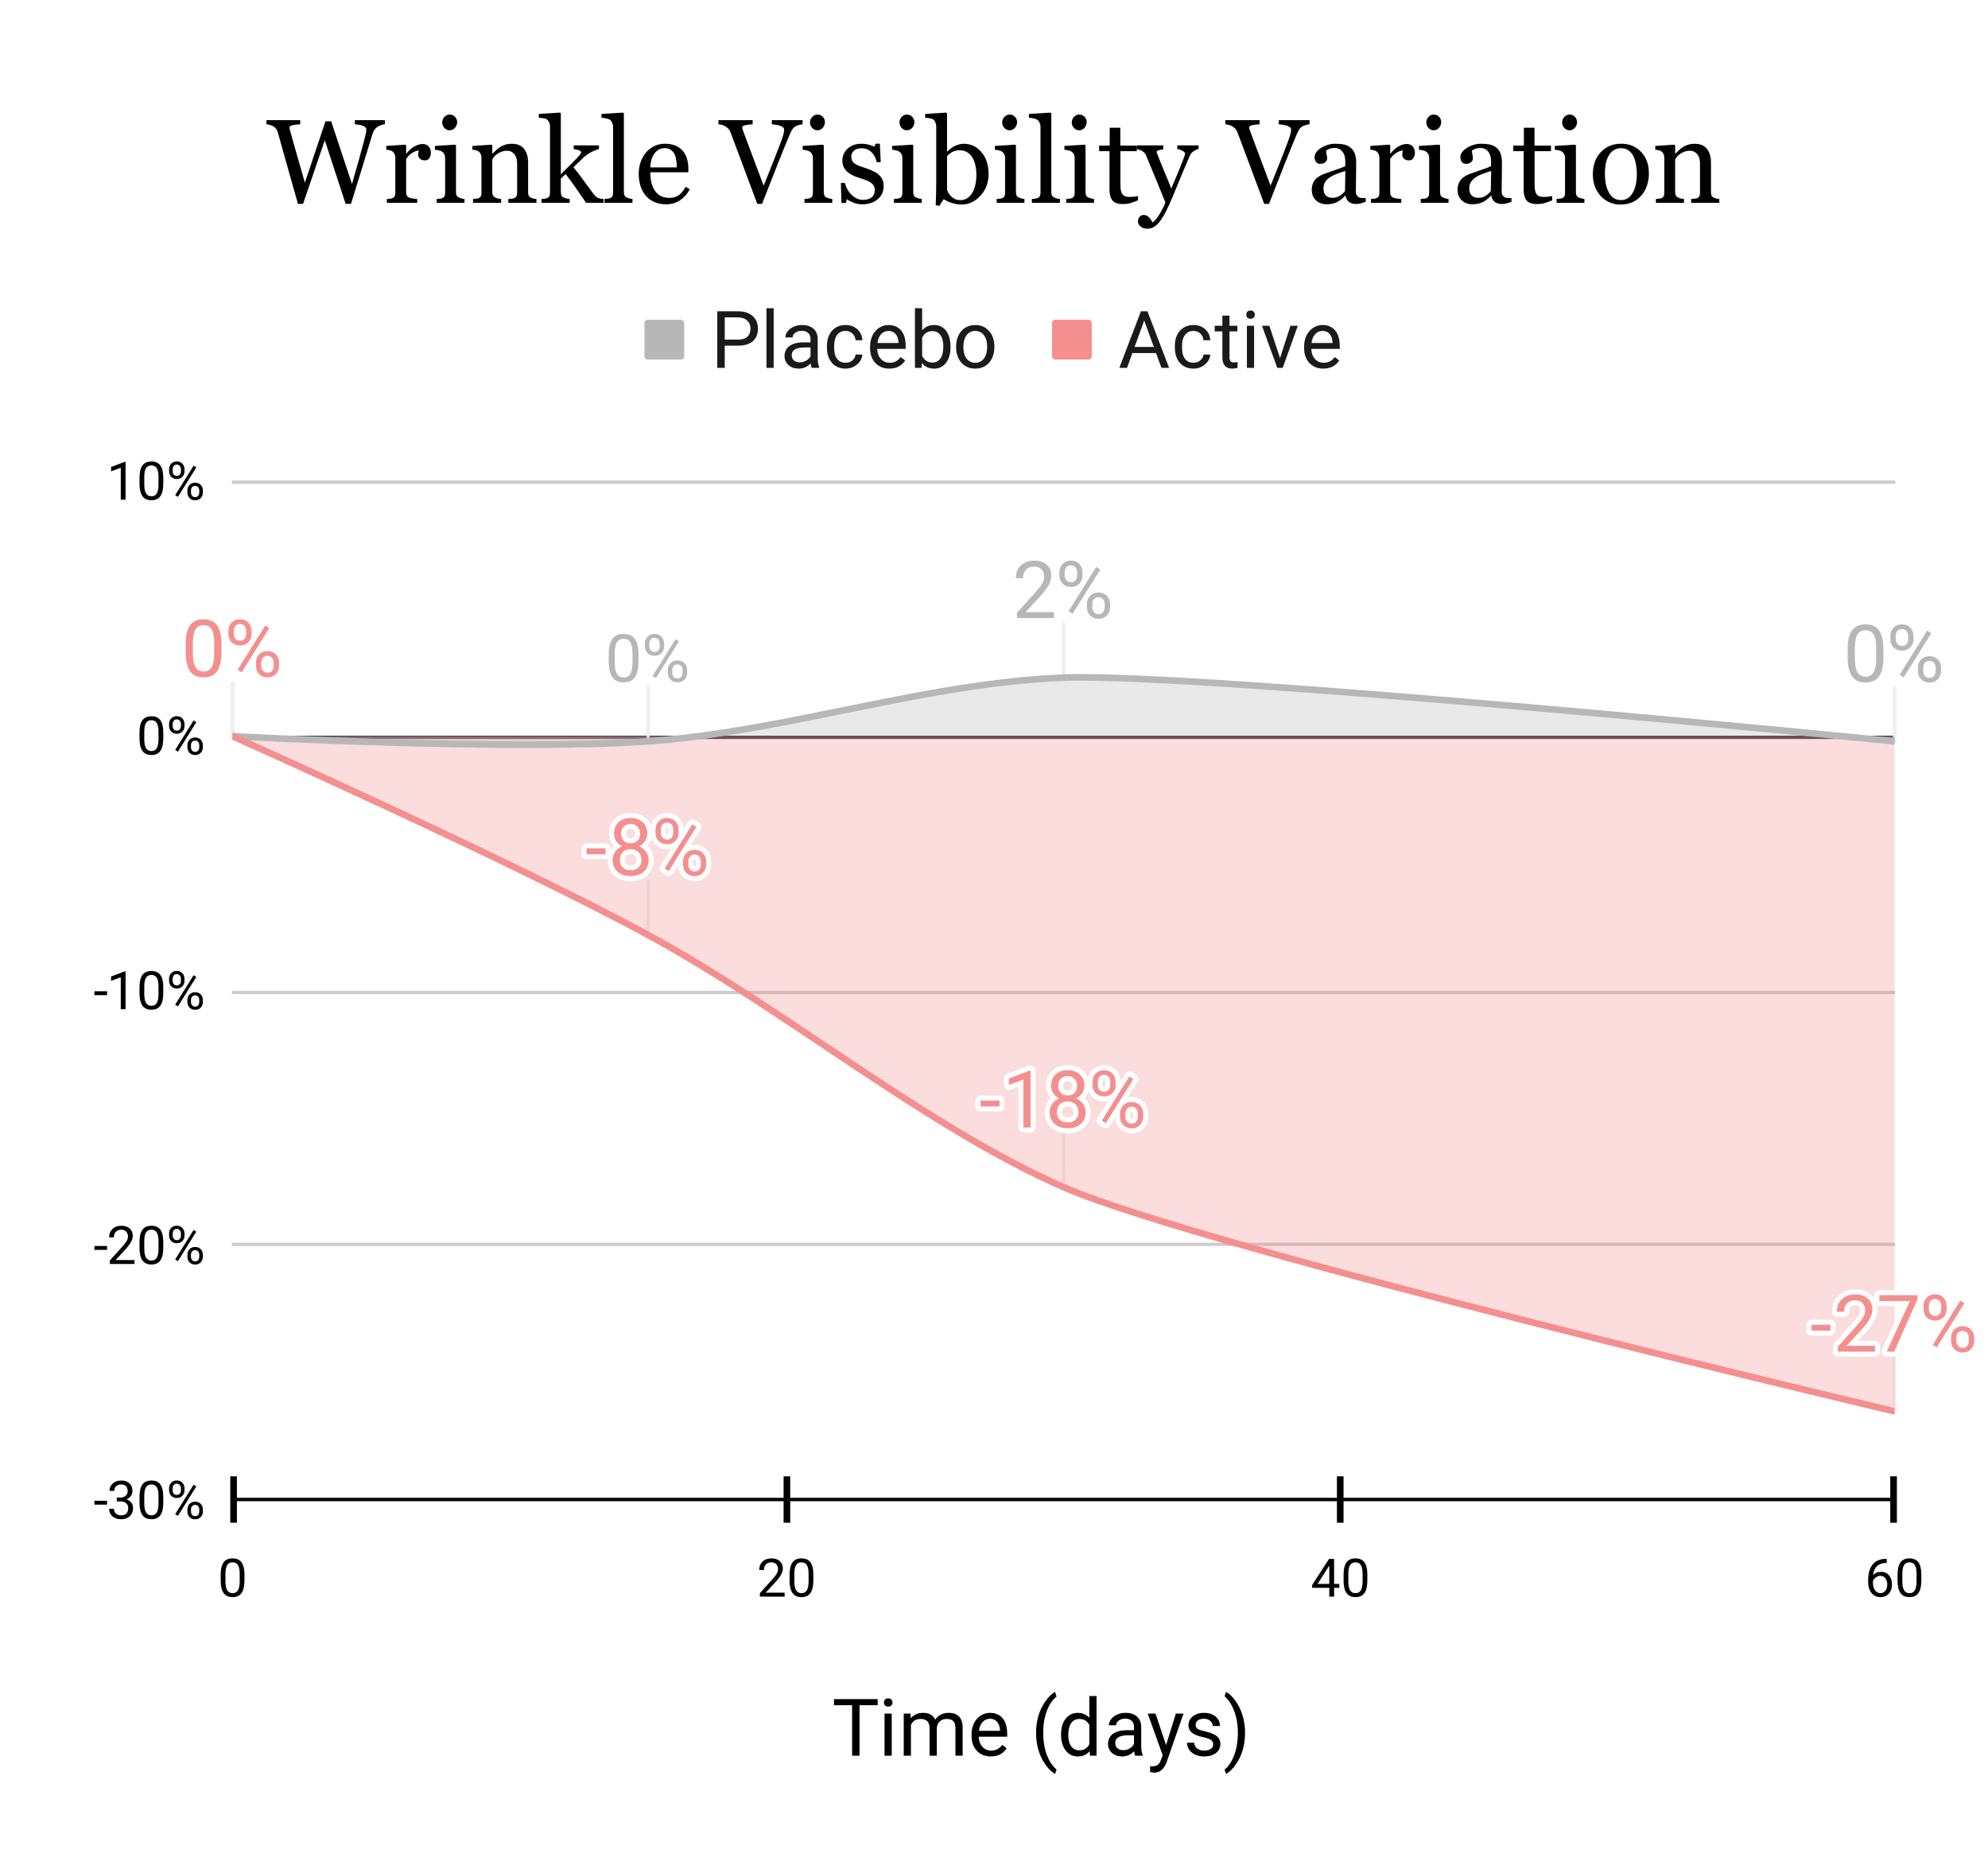
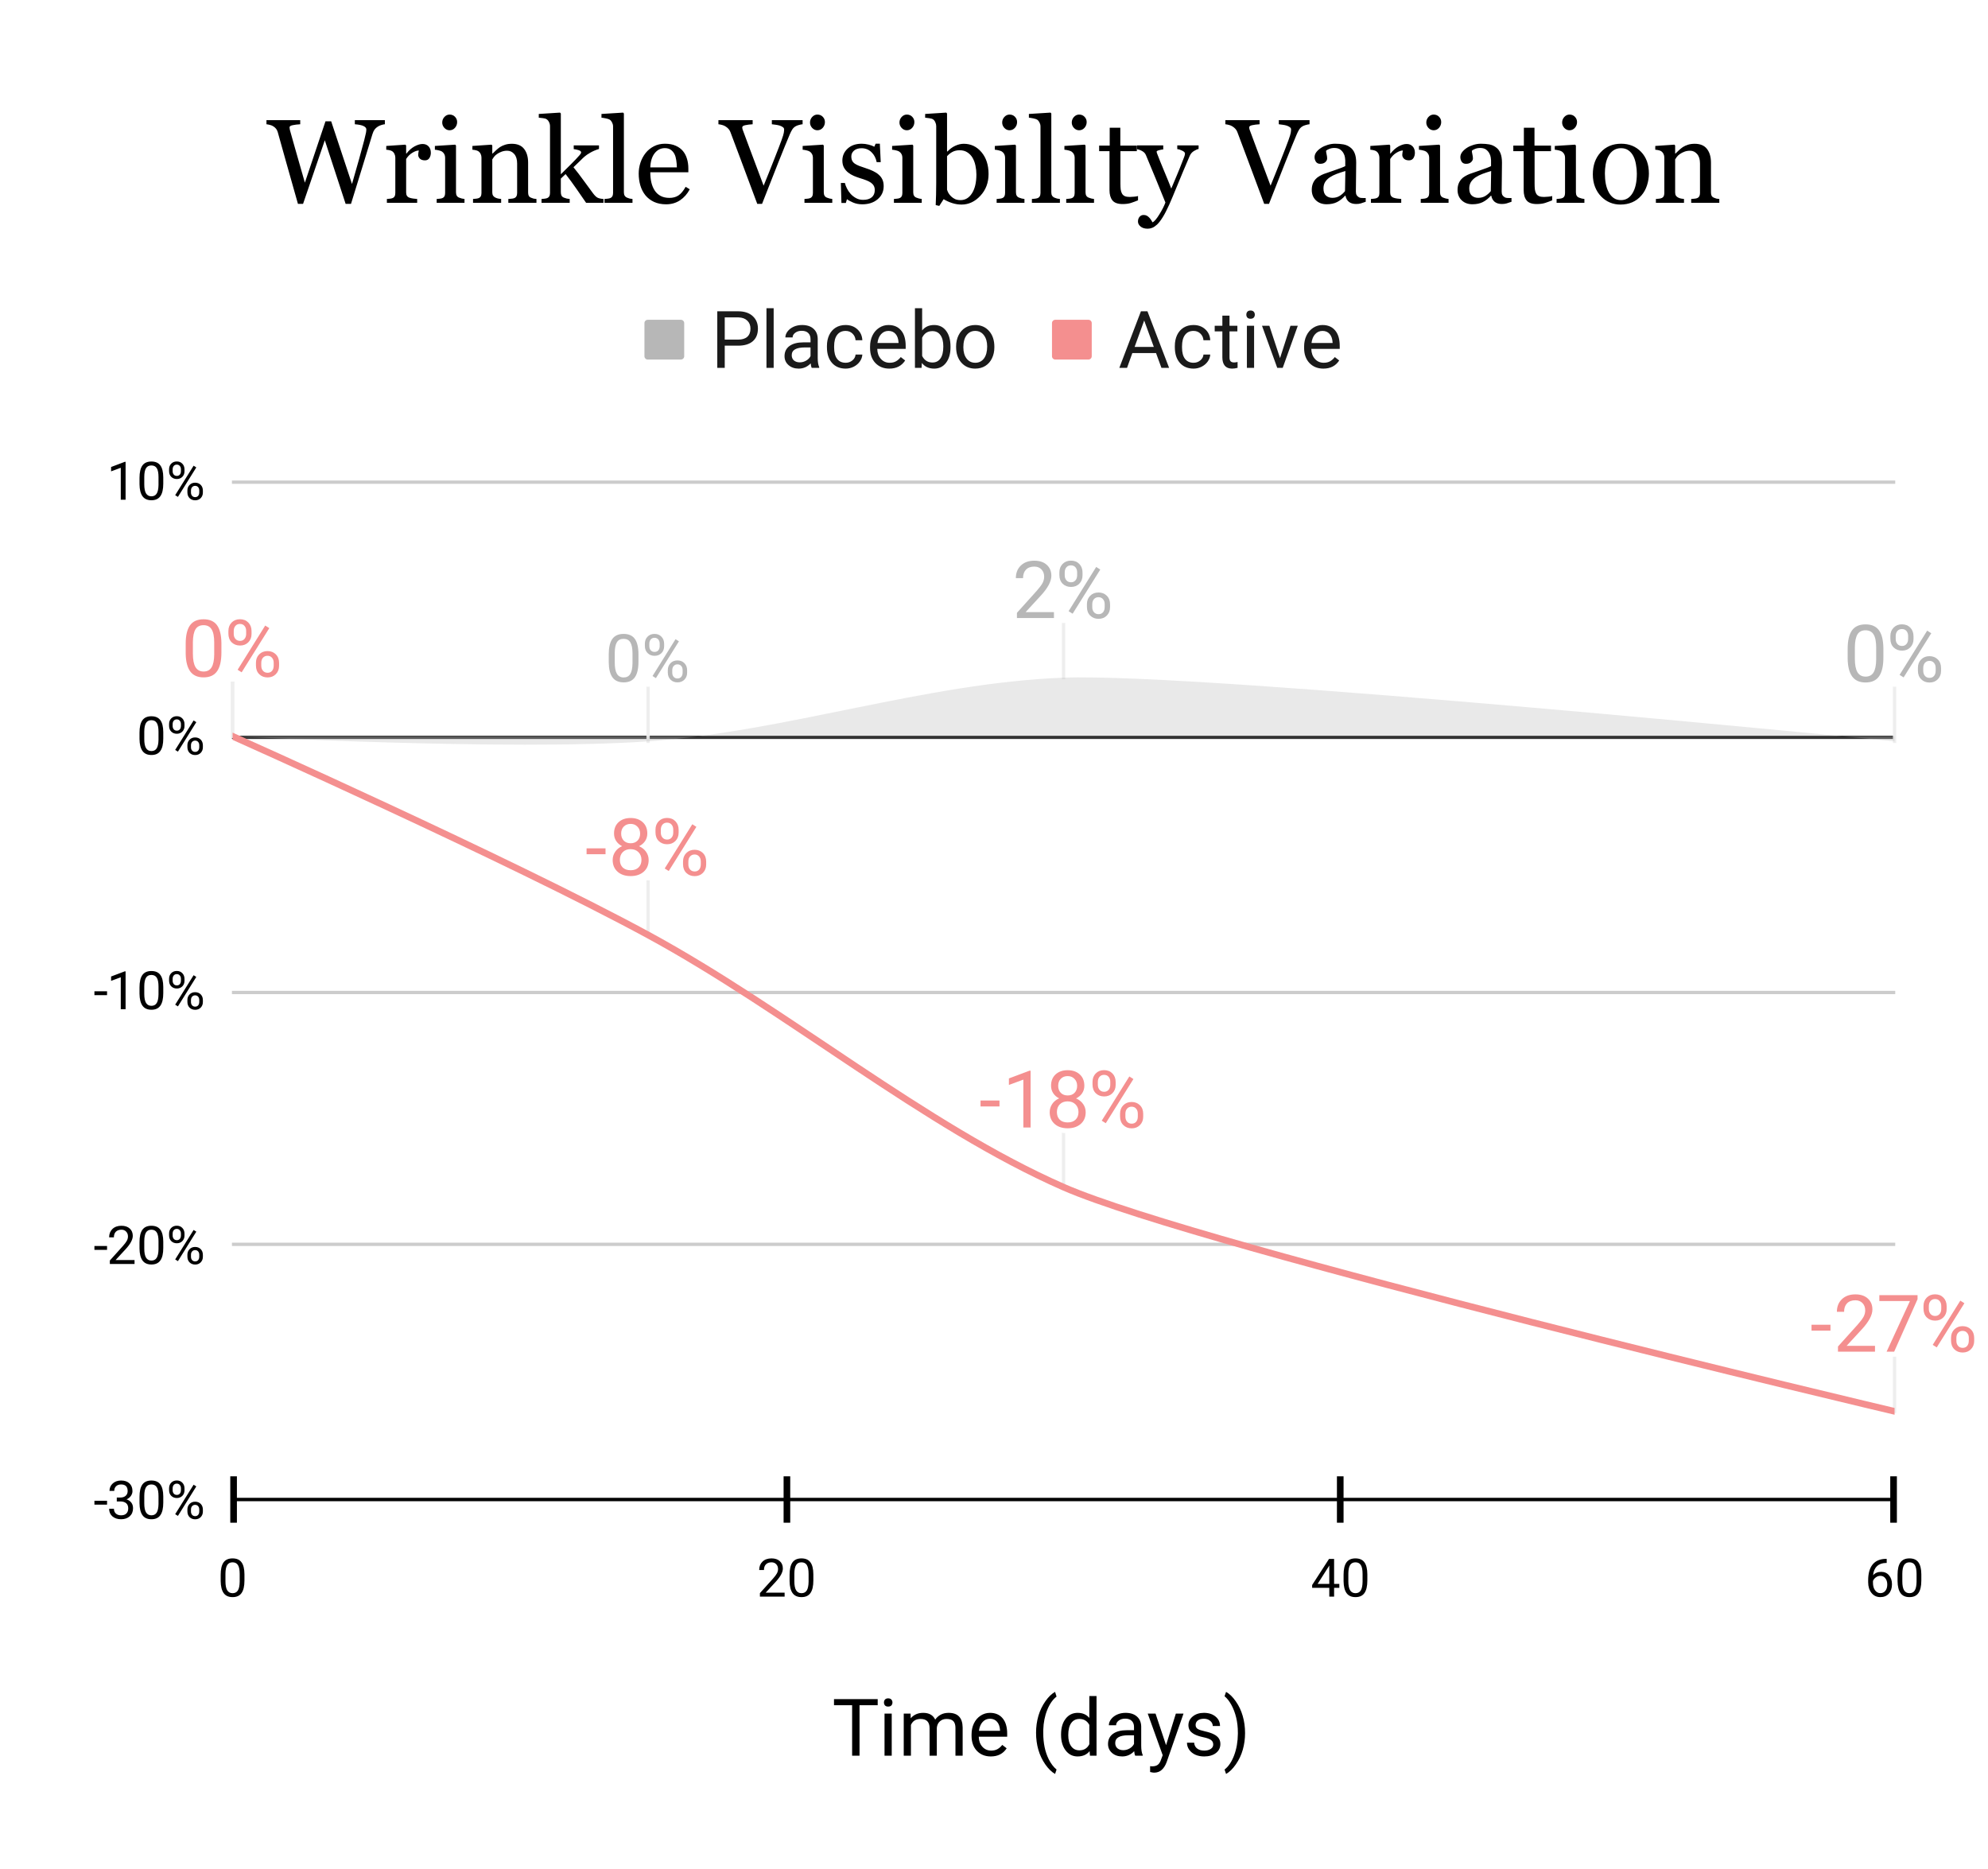
<svg xmlns="http://www.w3.org/2000/svg" height="564" width="600" stroke-miterlimit="10" stroke-linecap="square" stroke="none" fill="none" viewBox="0.0 0.0 600.0 564.0" version="1.1">
  <path fill-rule="nonzero" d="M0 0L600.0 0L600.0 564.0L0 564.0L0 0Z" fill="#ffffff" />
  <path fill-rule="nonzero" d="M70.5 452.5L571.5 452.5" stroke-linecap="butt" stroke-width="1.0" stroke="#cccccc" />
  <path fill-rule="nonzero" d="M70.5 375.5L571.5 375.5" stroke-linecap="butt" stroke-width="1.0" stroke="#cccccc" />
  <path fill-rule="nonzero" d="M70.5 299.5L571.5 299.5" stroke-linecap="butt" stroke-width="1.0" stroke="#cccccc" />
  <path fill-rule="nonzero" d="M70.5 222.5L571.5 222.5" stroke-linecap="butt" stroke-width="1.0" stroke="#333333" />
  <path fill-rule="nonzero" d="M70.5 145.5L571.5 145.5" stroke-linecap="butt" stroke-width="1.0" stroke="#cccccc" />
  <path fill-rule="nonzero" d="M70.5 427.5L571.5 427.5" stroke-opacity="0.0" stroke-linecap="butt" stroke-width="1.0" stroke="#000000" />
  <path fill-rule="nonzero" d="M70.5 401.5L571.5 401.5" stroke-opacity="0.0" stroke-linecap="butt" stroke-width="1.0" stroke="#000000" />
  <path fill-rule="nonzero" d="M70.5 350.5L571.5 350.5" stroke-opacity="0.0" stroke-linecap="butt" stroke-width="1.0" stroke="#000000" />
  <path fill-rule="nonzero" d="M70.5 324.5L571.5 324.5" stroke-opacity="0.0" stroke-linecap="butt" stroke-width="1.0" stroke="#000000" />
  <path fill-rule="nonzero" d="M70.5 273.5L571.5 273.5" stroke-opacity="0.0" stroke-linecap="butt" stroke-width="1.0" stroke="#000000" />
  <path fill-rule="nonzero" d="M70.5 247.5L571.5 247.5" stroke-opacity="0.0" stroke-linecap="butt" stroke-width="1.0" stroke="#000000" />
  <path fill-rule="nonzero" d="M70.5 196.5L571.5 196.5" stroke-opacity="0.0" stroke-linecap="butt" stroke-width="1.0" stroke="#000000" />
  <path fill-rule="nonzero" d="M70.5 170.5L571.5 170.5" stroke-opacity="0.0" stroke-linecap="butt" stroke-width="1.0" stroke="#000000" />
  <path fill-rule="nonzero" d="M70.2 206.175L70.2 222.175" stroke-linecap="butt" stroke-width="1.0" stroke="#eeeeee" />
  <path fill-rule="nonzero" d="M195.6 207.713L195.6 223.713" stroke-linecap="butt" stroke-width="1.0" stroke="#eeeeee" />
  <path fill-rule="nonzero" d="M321.0 188.494L321.0 204.494" stroke-linecap="butt" stroke-width="1.0" stroke="#eeeeee" />
  <path fill-rule="nonzero" d="M571.8 207.713L571.8 223.713" stroke-linecap="butt" stroke-width="1.0" stroke="#eeeeee" />
  <path fill-rule="nonzero" d="M70.2 206.175L70.2 222.175" stroke-linecap="butt" stroke-width="1.0" stroke="#eeeeee" />
  <path fill-rule="nonzero" d="M195.6 266.137L195.6 282.137" stroke-linecap="butt" stroke-width="1.0" stroke="#eeeeee" />
  <path fill-rule="nonzero" d="M321.0 342.244L321.0 358.244" stroke-linecap="butt" stroke-width="1.0" stroke="#eeeeee" />
  <path fill-rule="nonzero" d="M571.8 409.894L571.8 425.894" stroke-linecap="butt" stroke-width="1.0" stroke="#eeeeee" />
  <path fill-rule="nonzero" d="M571.5 452.5L70.5 452.5" stroke-linecap="butt" stroke-width="1.0" stroke="#000000" />
  <clipPath id="id_0">
    <path clip-rule="nonzero" d="M70.2 145.3L571.8 145.3L571.8 452.8L70.2 452.8L70.2 145.3Z" />
  </clipPath>
  <path fill-rule="nonzero" d="M70.2 222.175C70.2 222.175 153.8 226.659 195.6 223.713C237.4 220.766 279.2 206.095 321.0 204.494C362.8 202.892 571.8 223.713 571.8 223.713L571.8 222.175C571.8 222.175 362.8 222.175 321.0 222.175C279.2 222.175 237.4 222.175 195.6 222.175C153.8 222.175 70.2 222.175 70.2 222.175Z" clip-path="url(#id_0)" fill-opacity="0.302" fill="#b7b7b7" />
-   <path fill-rule="nonzero" d="M70.2 222.175C70.2 222.175 153.8 259.459 195.6 282.137C237.4 304.816 279.2 339.922 321.0 358.244C362.8 376.566 571.8 425.894 571.8 425.894L571.8 222.175C571.8 222.175 362.8 222.175 321.0 222.175C279.2 222.175 237.4 222.175 195.6 222.175C153.8 222.175 70.2 222.175 70.2 222.175Z" clip-path="url(#id_0)" fill-opacity="0.302" fill="#f48f8f" />
-   <path fill-rule="nonzero" d="M70.2 222.175C70.2 222.175 153.8 226.659 195.6 223.713C237.4 220.766 279.2 206.095 321.0 204.494C362.8 202.892 571.8 223.713 571.8 223.713" clip-path="url(#id_0)" stroke-linecap="butt" stroke-width="2.0" stroke="#b7b7b7" />
  <path fill-rule="nonzero" d="M70.2 222.175C70.2 222.175 153.8 259.459 195.6 282.137C237.4 304.816 279.2 339.922 321.0 358.244C362.8 376.566 571.8 425.894 571.8 425.894" clip-path="url(#id_0)" stroke-linecap="butt" stroke-width="2.0" stroke="#f48f8f" />
  <path fill-rule="nonzero" d="M73.2 222.175C73.2 223.832 71.857 225.175 70.2 225.175C68.543 225.175 67.2 223.832 67.2 222.175C67.2 220.518 68.543 219.175 70.2 219.175C71.857 219.175 73.2 220.518 73.2 222.175Z" clip-path="url(#id_0)" fill-opacity="0.0" fill="#000000" />
  <path fill-rule="nonzero" d="M198.6 223.713C198.6 225.369 197.257 226.713 195.6 226.713C193.943 226.713 192.6 225.369 192.6 223.713C192.6 222.056 193.943 220.713 195.6 220.713C197.257 220.713 198.6 222.056 198.6 223.713Z" clip-path="url(#id_0)" fill-opacity="0.0" fill="#000000" />
  <path fill-rule="nonzero" d="M324.0 204.494C324.0 206.151 322.657 207.494 321.0 207.494C319.343 207.494 318.0 206.151 318.0 204.494C318.0 202.837 319.343 201.494 321.0 201.494C322.657 201.494 324.0 202.837 324.0 204.494Z" clip-path="url(#id_0)" fill-opacity="0.0" fill="#000000" />
  <path fill-rule="nonzero" d="M574.8 223.713C574.8 225.369 573.457 226.713 571.8 226.713C570.143 226.713 568.8 225.369 568.8 223.713C568.8 222.056 570.143 220.713 571.8 220.713C573.457 220.713 574.8 222.056 574.8 223.713Z" clip-path="url(#id_0)" fill-opacity="0.0" fill="#000000" />
  <path fill-rule="nonzero" d="M73.2 222.175C73.2 223.832 71.857 225.175 70.2 225.175C68.543 225.175 67.2 223.832 67.2 222.175C67.2 220.518 68.543 219.175 70.2 219.175C71.857 219.175 73.2 220.518 73.2 222.175Z" clip-path="url(#id_0)" fill-opacity="0.0" fill="#000000" />
  <path fill-rule="nonzero" d="M198.6 282.137C198.6 283.794 197.257 285.137 195.6 285.137C193.943 285.137 192.6 283.794 192.6 282.137C192.6 280.481 193.943 279.137 195.6 279.137C197.257 279.137 198.6 280.481 198.6 282.137Z" clip-path="url(#id_0)" fill-opacity="0.0" fill="#000000" />
  <path fill-rule="nonzero" d="M324.0 358.244C324.0 359.901 322.657 361.244 321.0 361.244C319.343 361.244 318.0 359.901 318.0 358.244C318.0 356.587 319.343 355.244 321.0 355.244C322.657 355.244 324.0 356.587 324.0 358.244Z" clip-path="url(#id_0)" fill-opacity="0.0" fill="#000000" />
  <path fill-rule="nonzero" d="M574.8 425.894C574.8 427.551 573.457 428.894 571.8 428.894C570.143 428.894 568.8 427.551 568.8 425.894C568.8 424.237 570.143 422.894 571.8 422.894C573.457 422.894 574.8 424.237 574.8 425.894Z" clip-path="url(#id_0)" fill-opacity="0.0" fill="#000000" />
  <path fill-rule="nonzero" d="M70.5 458.5L70.5 446.5" stroke-linecap="butt" stroke-width="2.0" stroke="#000000" />
  <path fill-rule="nonzero" d="M237.5 458.5L237.5 446.5" stroke-linecap="butt" stroke-width="2.0" stroke="#000000" />
  <path fill-rule="nonzero" d="M404.5 458.5L404.5 446.5" stroke-linecap="butt" stroke-width="2.0" stroke="#000000" />
  <path fill-rule="nonzero" d="M571.5 458.5L571.5 446.5" stroke-linecap="butt" stroke-width="2.0" stroke="#000000" />
  <path fill-rule="nonzero" d="M66.825 196.894Q66.825 200.706 65.513 202.566Q64.216 204.409 61.45 204.409Q58.716 204.409 57.403 202.597Q56.091 200.784 56.044 197.191L56.044 194.3Q56.044 190.534 57.341 188.706Q58.653 186.878 61.434 186.878Q64.184 186.878 65.481 188.644Q66.778 190.409 66.825 194.081L66.825 196.894ZM64.653 193.925Q64.653 191.175 63.872 189.925Q63.106 188.659 61.434 188.659Q59.763 188.659 58.997 189.909Q58.247 191.159 58.216 193.769L58.216 197.238Q58.216 200.003 59.013 201.331Q59.825 202.644 61.45 202.644Q63.059 202.644 63.841 201.409Q64.622 200.159 64.653 197.488L64.653 193.925ZM68.934 190.394Q68.934 188.863 69.903 187.863Q70.888 186.863 72.419 186.863Q73.981 186.863 74.95 187.863Q75.919 188.863 75.919 190.456L75.919 191.3Q75.919 192.847 74.934 193.831Q73.966 194.8 72.45 194.8Q70.919 194.8 69.919 193.831Q68.934 192.847 68.934 191.206L68.934 190.394ZM70.544 191.3Q70.544 192.206 71.059 192.8Q71.575 193.394 72.45 193.394Q73.278 193.394 73.778 192.816Q74.294 192.238 74.294 191.253L74.294 190.394Q74.294 189.472 73.794 188.878Q73.294 188.284 72.419 188.284Q71.559 188.284 71.044 188.878Q70.544 189.472 70.544 190.441L70.544 191.3ZM77.247 199.988Q77.247 198.456 78.216 197.472Q79.2 196.472 80.731 196.472Q82.263 196.472 83.247 197.456Q84.231 198.441 84.231 200.066L84.231 200.909Q84.231 202.441 83.247 203.441Q82.278 204.425 80.747 204.425Q79.231 204.425 78.231 203.441Q77.247 202.456 77.247 200.831L77.247 199.988ZM78.856 200.909Q78.856 201.831 79.372 202.425Q79.888 203.019 80.763 203.019Q81.606 203.019 82.106 202.441Q82.606 201.847 82.606 200.863L82.606 199.988Q82.606 199.066 82.091 198.488Q81.591 197.894 80.731 197.894Q79.903 197.894 79.372 198.472Q78.856 199.05 78.856 200.034L78.856 200.909ZM72.934 202.878L71.716 202.113L80.044 188.769L81.278 189.55L72.934 202.878Z" stroke-linecap="round" stroke-linejoin="round" stroke-width="3.0" stroke="#ffffff" />
  <path fill-rule="nonzero" d="M66.825 196.894Q66.825 200.706 65.513 202.566Q64.216 204.409 61.45 204.409Q58.716 204.409 57.403 202.597Q56.091 200.784 56.044 197.191L56.044 194.3Q56.044 190.534 57.341 188.706Q58.653 186.878 61.434 186.878Q64.184 186.878 65.481 188.644Q66.778 190.409 66.825 194.081L66.825 196.894ZM64.653 193.925Q64.653 191.175 63.872 189.925Q63.106 188.659 61.434 188.659Q59.763 188.659 58.997 189.909Q58.247 191.159 58.216 193.769L58.216 197.238Q58.216 200.003 59.013 201.331Q59.825 202.644 61.45 202.644Q63.059 202.644 63.841 201.409Q64.622 200.159 64.653 197.488L64.653 193.925ZM68.934 190.394Q68.934 188.863 69.903 187.863Q70.888 186.863 72.419 186.863Q73.981 186.863 74.95 187.863Q75.919 188.863 75.919 190.456L75.919 191.3Q75.919 192.847 74.934 193.831Q73.966 194.8 72.45 194.8Q70.919 194.8 69.919 193.831Q68.934 192.847 68.934 191.206L68.934 190.394ZM70.544 191.3Q70.544 192.206 71.059 192.8Q71.575 193.394 72.45 193.394Q73.278 193.394 73.778 192.816Q74.294 192.238 74.294 191.253L74.294 190.394Q74.294 189.472 73.794 188.878Q73.294 188.284 72.419 188.284Q71.559 188.284 71.044 188.878Q70.544 189.472 70.544 190.441L70.544 191.3ZM77.247 199.988Q77.247 198.456 78.216 197.472Q79.2 196.472 80.731 196.472Q82.263 196.472 83.247 197.456Q84.231 198.441 84.231 200.066L84.231 200.909Q84.231 202.441 83.247 203.441Q82.278 204.425 80.747 204.425Q79.231 204.425 78.231 203.441Q77.247 202.456 77.247 200.831L77.247 199.988ZM78.856 200.909Q78.856 201.831 79.372 202.425Q79.888 203.019 80.763 203.019Q81.606 203.019 82.106 202.441Q82.606 201.847 82.606 200.863L82.606 199.988Q82.606 199.066 82.091 198.488Q81.591 197.894 80.731 197.894Q79.903 197.894 79.372 198.472Q78.856 199.05 78.856 200.034L78.856 200.909ZM72.934 202.878L71.716 202.113L80.044 188.769L81.278 189.55L72.934 202.878Z" fill="#b7b7b7" />
  <path fill-rule="nonzero" d="M192.694 199.65Q192.694 202.822 191.616 204.369Q190.537 205.916 188.225 205.916Q185.944 205.916 184.85 204.4Q183.756 202.884 183.725 199.884L183.725 197.478Q183.725 194.338 184.803 192.822Q185.897 191.291 188.209 191.291Q190.506 191.291 191.584 192.775Q192.662 194.244 192.694 197.306L192.694 199.65ZM190.897 197.181Q190.897 194.884 190.241 193.838Q189.6 192.775 188.209 192.775Q186.819 192.775 186.178 193.822Q185.553 194.869 185.537 197.041L185.537 199.931Q185.537 202.228 186.194 203.338Q186.866 204.431 188.225 204.431Q189.569 204.431 190.209 203.4Q190.866 202.369 190.897 200.134L190.897 197.181ZM194.631 194.228Q194.631 192.947 195.444 192.119Q196.256 191.291 197.537 191.291Q198.834 191.291 199.631 192.134Q200.444 192.963 200.444 194.291L200.444 194.978Q200.444 196.275 199.631 197.088Q198.819 197.9 197.553 197.9Q196.287 197.9 195.459 197.088Q194.631 196.275 194.631 194.916L194.631 194.228ZM195.975 194.978Q195.975 195.744 196.397 196.244Q196.834 196.728 197.553 196.728Q198.256 196.728 198.678 196.259Q199.1 195.775 199.1 194.947L199.1 194.228Q199.1 193.463 198.678 192.963Q198.256 192.463 197.537 192.463Q196.819 192.463 196.397 192.963Q195.975 193.463 195.975 194.259L195.975 194.978ZM201.553 202.228Q201.553 200.947 202.366 200.119Q203.178 199.291 204.459 199.291Q205.741 199.291 206.553 200.119Q207.381 200.931 207.381 202.291L207.381 202.994Q207.381 204.259 206.569 205.088Q205.756 205.916 204.475 205.916Q203.209 205.916 202.381 205.103Q201.553 204.291 201.553 202.931L201.553 202.228ZM202.897 202.994Q202.897 203.759 203.319 204.259Q203.756 204.744 204.475 204.744Q205.178 204.744 205.6 204.259Q206.022 203.775 206.022 202.947L206.022 202.228Q206.022 201.447 205.6 200.963Q205.178 200.478 204.459 200.478Q203.772 200.478 203.334 200.963Q202.897 201.447 202.897 202.259L202.897 202.994ZM197.959 204.634L196.944 203.994L203.881 192.884L204.912 193.525L197.959 204.634Z" stroke-linecap="round" stroke-linejoin="round" stroke-width="3.0" stroke="#ffffff" />
  <path fill-rule="nonzero" d="M192.694 199.65Q192.694 202.822 191.616 204.369Q190.537 205.916 188.225 205.916Q185.944 205.916 184.85 204.4Q183.756 202.884 183.725 199.884L183.725 197.478Q183.725 194.338 184.803 192.822Q185.897 191.291 188.209 191.291Q190.506 191.291 191.584 192.775Q192.662 194.244 192.694 197.306L192.694 199.65ZM190.897 197.181Q190.897 194.884 190.241 193.838Q189.6 192.775 188.209 192.775Q186.819 192.775 186.178 193.822Q185.553 194.869 185.537 197.041L185.537 199.931Q185.537 202.228 186.194 203.338Q186.866 204.431 188.225 204.431Q189.569 204.431 190.209 203.4Q190.866 202.369 190.897 200.134L190.897 197.181ZM194.631 194.228Q194.631 192.947 195.444 192.119Q196.256 191.291 197.537 191.291Q198.834 191.291 199.631 192.134Q200.444 192.963 200.444 194.291L200.444 194.978Q200.444 196.275 199.631 197.088Q198.819 197.9 197.553 197.9Q196.287 197.9 195.459 197.088Q194.631 196.275 194.631 194.916L194.631 194.228ZM195.975 194.978Q195.975 195.744 196.397 196.244Q196.834 196.728 197.553 196.728Q198.256 196.728 198.678 196.259Q199.1 195.775 199.1 194.947L199.1 194.228Q199.1 193.463 198.678 192.963Q198.256 192.463 197.537 192.463Q196.819 192.463 196.397 192.963Q195.975 193.463 195.975 194.259L195.975 194.978ZM201.553 202.228Q201.553 200.947 202.366 200.119Q203.178 199.291 204.459 199.291Q205.741 199.291 206.553 200.119Q207.381 200.931 207.381 202.291L207.381 202.994Q207.381 204.259 206.569 205.088Q205.756 205.916 204.475 205.916Q203.209 205.916 202.381 205.103Q201.553 204.291 201.553 202.931L201.553 202.228ZM202.897 202.994Q202.897 203.759 203.319 204.259Q203.756 204.744 204.475 204.744Q205.178 204.744 205.6 204.259Q206.022 203.775 206.022 202.947L206.022 202.228Q206.022 201.447 205.6 200.963Q205.178 200.478 204.459 200.478Q203.772 200.478 203.334 200.963Q202.897 201.447 202.897 202.259L202.897 202.994ZM197.959 204.634L196.944 203.994L203.881 192.884L204.912 193.525L197.959 204.634Z" fill="#b7b7b7" />
  <path fill-rule="nonzero" d="M318.094 186.494L306.922 186.494L306.922 184.931L312.828 178.369Q314.141 176.884 314.641 175.963Q315.141 175.025 315.141 174.025Q315.141 172.681 314.328 171.838Q313.516 170.978 312.172 170.978Q310.547 170.978 309.656 171.9Q308.766 172.822 308.766 174.463L306.594 174.463Q306.594 172.103 308.109 170.65Q309.625 169.197 312.172 169.197Q314.547 169.197 315.922 170.447Q317.312 171.697 317.312 173.759Q317.312 176.291 314.109 179.759L309.531 184.728L318.094 184.728L318.094 186.494ZM319.734 172.713Q319.734 171.181 320.703 170.181Q321.688 169.181 323.219 169.181Q324.781 169.181 325.75 170.181Q326.719 171.181 326.719 172.775L326.719 173.619Q326.719 175.166 325.734 176.15Q324.766 177.119 323.25 177.119Q321.719 177.119 320.719 176.15Q319.734 175.166 319.734 173.525L319.734 172.713ZM321.344 173.619Q321.344 174.525 321.859 175.119Q322.375 175.713 323.25 175.713Q324.078 175.713 324.578 175.134Q325.094 174.556 325.094 173.572L325.094 172.713Q325.094 171.791 324.594 171.197Q324.094 170.603 323.219 170.603Q322.359 170.603 321.844 171.197Q321.344 171.791 321.344 172.759L321.344 173.619ZM328.047 182.306Q328.047 180.775 329.016 179.791Q330.0 178.791 331.531 178.791Q333.062 178.791 334.047 179.775Q335.031 180.759 335.031 182.384L335.031 183.228Q335.031 184.759 334.047 185.759Q333.078 186.744 331.547 186.744Q330.031 186.744 329.031 185.759Q328.047 184.775 328.047 183.15L328.047 182.306ZM329.656 183.228Q329.656 184.15 330.172 184.744Q330.688 185.338 331.562 185.338Q332.406 185.338 332.906 184.759Q333.406 184.166 333.406 183.181L333.406 182.306Q333.406 181.384 332.891 180.806Q332.391 180.213 331.531 180.213Q330.703 180.213 330.172 180.791Q329.656 181.369 329.656 182.353L329.656 183.228ZM323.734 185.197L322.516 184.431L330.844 171.088L332.078 171.869L323.734 185.197Z" stroke-linecap="round" stroke-linejoin="round" stroke-width="3.0" stroke="#ffffff" />
  <path fill-rule="nonzero" d="M318.094 186.494L306.922 186.494L306.922 184.931L312.828 178.369Q314.141 176.884 314.641 175.963Q315.141 175.025 315.141 174.025Q315.141 172.681 314.328 171.838Q313.516 170.978 312.172 170.978Q310.547 170.978 309.656 171.9Q308.766 172.822 308.766 174.463L306.594 174.463Q306.594 172.103 308.109 170.65Q309.625 169.197 312.172 169.197Q314.547 169.197 315.922 170.447Q317.312 171.697 317.312 173.759Q317.312 176.291 314.109 179.759L309.531 184.728L318.094 184.728L318.094 186.494ZM319.734 172.713Q319.734 171.181 320.703 170.181Q321.688 169.181 323.219 169.181Q324.781 169.181 325.75 170.181Q326.719 171.181 326.719 172.775L326.719 173.619Q326.719 175.166 325.734 176.15Q324.766 177.119 323.25 177.119Q321.719 177.119 320.719 176.15Q319.734 175.166 319.734 173.525L319.734 172.713ZM321.344 173.619Q321.344 174.525 321.859 175.119Q322.375 175.713 323.25 175.713Q324.078 175.713 324.578 175.134Q325.094 174.556 325.094 173.572L325.094 172.713Q325.094 171.791 324.594 171.197Q324.094 170.603 323.219 170.603Q322.359 170.603 321.844 171.197Q321.344 171.791 321.344 172.759L321.344 173.619ZM328.047 182.306Q328.047 180.775 329.016 179.791Q330.0 178.791 331.531 178.791Q333.062 178.791 334.047 179.775Q335.031 180.759 335.031 182.384L335.031 183.228Q335.031 184.759 334.047 185.759Q333.078 186.744 331.547 186.744Q330.031 186.744 329.031 185.759Q328.047 184.775 328.047 183.15L328.047 182.306ZM329.656 183.228Q329.656 184.15 330.172 184.744Q330.688 185.338 331.562 185.338Q332.406 185.338 332.906 184.759Q333.406 184.166 333.406 183.181L333.406 182.306Q333.406 181.384 332.891 180.806Q332.391 180.213 331.531 180.213Q330.703 180.213 330.172 180.791Q329.656 181.369 329.656 182.353L329.656 183.228ZM323.734 185.197L322.516 184.431L330.844 171.088L332.078 171.869L323.734 185.197Z" fill="#b7b7b7" />
  <path fill-rule="nonzero" d="M568.425 198.431Q568.425 202.244 567.112 204.103Q565.816 205.947 563.05 205.947Q560.316 205.947 559.003 204.134Q557.691 202.322 557.644 198.728L557.644 195.838Q557.644 192.072 558.941 190.244Q560.253 188.416 563.034 188.416Q565.784 188.416 567.081 190.181Q568.378 191.947 568.425 195.619L568.425 198.431ZM566.253 195.463Q566.253 192.713 565.472 191.463Q564.706 190.197 563.034 190.197Q561.362 190.197 560.597 191.447Q559.847 192.697 559.816 195.306L559.816 198.775Q559.816 201.541 560.612 202.869Q561.425 204.181 563.05 204.181Q564.659 204.181 565.441 202.947Q566.222 201.697 566.253 199.025L566.253 195.463ZM570.534 191.931Q570.534 190.4 571.503 189.4Q572.487 188.4 574.019 188.4Q575.581 188.4 576.55 189.4Q577.519 190.4 577.519 191.994L577.519 192.838Q577.519 194.384 576.534 195.369Q575.566 196.338 574.05 196.338Q572.519 196.338 571.519 195.369Q570.534 194.384 570.534 192.744L570.534 191.931ZM572.144 192.838Q572.144 193.744 572.659 194.338Q573.175 194.931 574.05 194.931Q574.878 194.931 575.378 194.353Q575.894 193.775 575.894 192.791L575.894 191.931Q575.894 191.009 575.394 190.416Q574.894 189.822 574.019 189.822Q573.159 189.822 572.644 190.416Q572.144 191.009 572.144 191.978L572.144 192.838ZM578.847 201.525Q578.847 199.994 579.816 199.009Q580.8 198.009 582.331 198.009Q583.862 198.009 584.847 198.994Q585.831 199.978 585.831 201.603L585.831 202.447Q585.831 203.978 584.847 204.978Q583.878 205.963 582.347 205.963Q580.831 205.963 579.831 204.978Q578.847 203.994 578.847 202.369L578.847 201.525ZM580.456 202.447Q580.456 203.369 580.972 203.963Q581.487 204.556 582.362 204.556Q583.206 204.556 583.706 203.978Q584.206 203.384 584.206 202.4L584.206 201.525Q584.206 200.603 583.691 200.025Q583.191 199.431 582.331 199.431Q581.503 199.431 580.972 200.009Q580.456 200.588 580.456 201.572L580.456 202.447ZM574.534 204.416L573.316 203.65L581.644 190.306L582.878 191.088L574.534 204.416Z" stroke-linecap="round" stroke-linejoin="round" stroke-width="3.0" stroke="#ffffff" />
  <path fill-rule="nonzero" d="M568.425 198.431Q568.425 202.244 567.112 204.103Q565.816 205.947 563.05 205.947Q560.316 205.947 559.003 204.134Q557.691 202.322 557.644 198.728L557.644 195.838Q557.644 192.072 558.941 190.244Q560.253 188.416 563.034 188.416Q565.784 188.416 567.081 190.181Q568.378 191.947 568.425 195.619L568.425 198.431ZM566.253 195.463Q566.253 192.713 565.472 191.463Q564.706 190.197 563.034 190.197Q561.362 190.197 560.597 191.447Q559.847 192.697 559.816 195.306L559.816 198.775Q559.816 201.541 560.612 202.869Q561.425 204.181 563.05 204.181Q564.659 204.181 565.441 202.947Q566.222 201.697 566.253 199.025L566.253 195.463ZM570.534 191.931Q570.534 190.4 571.503 189.4Q572.487 188.4 574.019 188.4Q575.581 188.4 576.55 189.4Q577.519 190.4 577.519 191.994L577.519 192.838Q577.519 194.384 576.534 195.369Q575.566 196.338 574.05 196.338Q572.519 196.338 571.519 195.369Q570.534 194.384 570.534 192.744L570.534 191.931ZM572.144 192.838Q572.144 193.744 572.659 194.338Q573.175 194.931 574.05 194.931Q574.878 194.931 575.378 194.353Q575.894 193.775 575.894 192.791L575.894 191.931Q575.894 191.009 575.394 190.416Q574.894 189.822 574.019 189.822Q573.159 189.822 572.644 190.416Q572.144 191.009 572.144 191.978L572.144 192.838ZM578.847 201.525Q578.847 199.994 579.816 199.009Q580.8 198.009 582.331 198.009Q583.862 198.009 584.847 198.994Q585.831 199.978 585.831 201.603L585.831 202.447Q585.831 203.978 584.847 204.978Q583.878 205.963 582.347 205.963Q580.831 205.963 579.831 204.978Q578.847 203.994 578.847 202.369L578.847 201.525ZM580.456 202.447Q580.456 203.369 580.972 203.963Q581.487 204.556 582.362 204.556Q583.206 204.556 583.706 203.978Q584.206 203.384 584.206 202.4L584.206 201.525Q584.206 200.603 583.691 200.025Q583.191 199.431 582.331 199.431Q581.503 199.431 580.972 200.009Q580.456 200.588 580.456 201.572L580.456 202.447ZM574.534 204.416L573.316 203.65L581.644 190.306L582.878 191.088L574.534 204.416Z" fill="#b7b7b7" />
  <path fill-rule="nonzero" d="M66.825 196.894Q66.825 200.706 65.513 202.566Q64.216 204.409 61.45 204.409Q58.716 204.409 57.403 202.597Q56.091 200.784 56.044 197.191L56.044 194.3Q56.044 190.534 57.341 188.706Q58.653 186.878 61.434 186.878Q64.184 186.878 65.481 188.644Q66.778 190.409 66.825 194.081L66.825 196.894ZM64.653 193.925Q64.653 191.175 63.872 189.925Q63.106 188.659 61.434 188.659Q59.763 188.659 58.997 189.909Q58.247 191.159 58.216 193.769L58.216 197.238Q58.216 200.003 59.013 201.331Q59.825 202.644 61.45 202.644Q63.059 202.644 63.841 201.409Q64.622 200.159 64.653 197.488L64.653 193.925ZM68.934 190.394Q68.934 188.863 69.903 187.863Q70.888 186.863 72.419 186.863Q73.981 186.863 74.95 187.863Q75.919 188.863 75.919 190.456L75.919 191.3Q75.919 192.847 74.934 193.831Q73.966 194.8 72.45 194.8Q70.919 194.8 69.919 193.831Q68.934 192.847 68.934 191.206L68.934 190.394ZM70.544 191.3Q70.544 192.206 71.059 192.8Q71.575 193.394 72.45 193.394Q73.278 193.394 73.778 192.816Q74.294 192.238 74.294 191.253L74.294 190.394Q74.294 189.472 73.794 188.878Q73.294 188.284 72.419 188.284Q71.559 188.284 71.044 188.878Q70.544 189.472 70.544 190.441L70.544 191.3ZM77.247 199.988Q77.247 198.456 78.216 197.472Q79.2 196.472 80.731 196.472Q82.263 196.472 83.247 197.456Q84.231 198.441 84.231 200.066L84.231 200.909Q84.231 202.441 83.247 203.441Q82.278 204.425 80.747 204.425Q79.231 204.425 78.231 203.441Q77.247 202.456 77.247 200.831L77.247 199.988ZM78.856 200.909Q78.856 201.831 79.372 202.425Q79.888 203.019 80.763 203.019Q81.606 203.019 82.106 202.441Q82.606 201.847 82.606 200.863L82.606 199.988Q82.606 199.066 82.091 198.488Q81.591 197.894 80.731 197.894Q79.903 197.894 79.372 198.472Q78.856 199.05 78.856 200.034L78.856 200.909ZM72.934 202.878L71.716 202.113L80.044 188.769L81.278 189.55L72.934 202.878Z" stroke-linecap="round" stroke-linejoin="round" stroke-width="3.0" stroke="#ffffff" />
  <path fill-rule="nonzero" d="M66.825 196.894Q66.825 200.706 65.513 202.566Q64.216 204.409 61.45 204.409Q58.716 204.409 57.403 202.597Q56.091 200.784 56.044 197.191L56.044 194.3Q56.044 190.534 57.341 188.706Q58.653 186.878 61.434 186.878Q64.184 186.878 65.481 188.644Q66.778 190.409 66.825 194.081L66.825 196.894ZM64.653 193.925Q64.653 191.175 63.872 189.925Q63.106 188.659 61.434 188.659Q59.763 188.659 58.997 189.909Q58.247 191.159 58.216 193.769L58.216 197.238Q58.216 200.003 59.013 201.331Q59.825 202.644 61.45 202.644Q63.059 202.644 63.841 201.409Q64.622 200.159 64.653 197.488L64.653 193.925ZM68.934 190.394Q68.934 188.863 69.903 187.863Q70.888 186.863 72.419 186.863Q73.981 186.863 74.95 187.863Q75.919 188.863 75.919 190.456L75.919 191.3Q75.919 192.847 74.934 193.831Q73.966 194.8 72.45 194.8Q70.919 194.8 69.919 193.831Q68.934 192.847 68.934 191.206L68.934 190.394ZM70.544 191.3Q70.544 192.206 71.059 192.8Q71.575 193.394 72.45 193.394Q73.278 193.394 73.778 192.816Q74.294 192.238 74.294 191.253L74.294 190.394Q74.294 189.472 73.794 188.878Q73.294 188.284 72.419 188.284Q71.559 188.284 71.044 188.878Q70.544 189.472 70.544 190.441L70.544 191.3ZM77.247 199.988Q77.247 198.456 78.216 197.472Q79.2 196.472 80.731 196.472Q82.263 196.472 83.247 197.456Q84.231 198.441 84.231 200.066L84.231 200.909Q84.231 202.441 83.247 203.441Q82.278 204.425 80.747 204.425Q79.231 204.425 78.231 203.441Q77.247 202.456 77.247 200.831L77.247 199.988ZM78.856 200.909Q78.856 201.831 79.372 202.425Q79.888 203.019 80.763 203.019Q81.606 203.019 82.106 202.441Q82.606 201.847 82.606 200.863L82.606 199.988Q82.606 199.066 82.091 198.488Q81.591 197.894 80.731 197.894Q79.903 197.894 79.372 198.472Q78.856 199.05 78.856 200.034L78.856 200.909ZM72.934 202.878L71.716 202.113L80.044 188.769L81.278 189.55L72.934 202.878Z" fill="#f48f8f" />
  <path fill-rule="nonzero" d="M182.756 257.778L177.037 257.778L177.037 255.997L182.756 255.997L182.756 257.778ZM195.366 251.528Q195.366 252.809 194.694 253.809Q194.022 254.794 192.866 255.356Q194.209 255.934 194.991 257.044Q195.772 258.137 195.772 259.528Q195.772 261.747 194.272 263.059Q192.772 264.372 190.334 264.372Q187.881 264.372 186.397 263.059Q184.912 261.731 184.912 259.528Q184.912 258.153 185.662 257.044Q186.428 255.919 187.756 255.341Q186.631 254.778 185.975 253.794Q185.319 252.794 185.319 251.528Q185.319 249.372 186.694 248.106Q188.084 246.841 190.334 246.841Q192.584 246.841 193.975 248.106Q195.366 249.372 195.366 251.528ZM193.6 259.481Q193.6 258.059 192.694 257.153Q191.787 256.247 190.319 256.247Q188.85 256.247 187.959 257.137Q187.084 258.028 187.084 259.481Q187.084 260.934 187.944 261.778Q188.803 262.606 190.334 262.606Q191.866 262.606 192.725 261.762Q193.6 260.919 193.6 259.481ZM190.334 248.622Q189.069 248.622 188.272 249.419Q187.475 250.2 187.475 251.559Q187.475 252.856 188.256 253.669Q189.037 254.466 190.334 254.466Q191.647 254.466 192.412 253.669Q193.194 252.856 193.194 251.559Q193.194 250.262 192.381 249.45Q191.584 248.622 190.334 248.622ZM197.834 250.356Q197.834 248.825 198.803 247.825Q199.787 246.825 201.319 246.825Q202.881 246.825 203.85 247.825Q204.819 248.825 204.819 250.419L204.819 251.262Q204.819 252.809 203.834 253.794Q202.866 254.762 201.35 254.762Q199.819 254.762 198.819 253.794Q197.834 252.809 197.834 251.169L197.834 250.356ZM199.444 251.262Q199.444 252.169 199.959 252.762Q200.475 253.356 201.35 253.356Q202.178 253.356 202.678 252.778Q203.194 252.2 203.194 251.216L203.194 250.356Q203.194 249.434 202.694 248.841Q202.194 248.247 201.319 248.247Q200.459 248.247 199.944 248.841Q199.444 249.434 199.444 250.403L199.444 251.262ZM206.147 259.95Q206.147 258.419 207.116 257.434Q208.1 256.434 209.631 256.434Q211.162 256.434 212.147 257.419Q213.131 258.403 213.131 260.028L213.131 260.872Q213.131 262.403 212.147 263.403Q211.178 264.387 209.647 264.387Q208.131 264.387 207.131 263.403Q206.147 262.419 206.147 260.794L206.147 259.95ZM207.756 260.872Q207.756 261.794 208.272 262.387Q208.787 262.981 209.662 262.981Q210.506 262.981 211.006 262.403Q211.506 261.809 211.506 260.825L211.506 259.95Q211.506 259.028 210.991 258.45Q210.491 257.856 209.631 257.856Q208.803 257.856 208.272 258.434Q207.756 259.012 207.756 259.997L207.756 260.872ZM201.834 262.841L200.616 262.075L208.944 248.731L210.178 249.512L201.834 262.841Z" stroke-linecap="round" stroke-linejoin="round" stroke-width="3.0" stroke="#ffffff" />
  <path fill-rule="nonzero" d="M182.756 257.778L177.037 257.778L177.037 255.997L182.756 255.997L182.756 257.778ZM195.366 251.528Q195.366 252.809 194.694 253.809Q194.022 254.794 192.866 255.356Q194.209 255.934 194.991 257.044Q195.772 258.137 195.772 259.528Q195.772 261.747 194.272 263.059Q192.772 264.372 190.334 264.372Q187.881 264.372 186.397 263.059Q184.912 261.731 184.912 259.528Q184.912 258.153 185.662 257.044Q186.428 255.919 187.756 255.341Q186.631 254.778 185.975 253.794Q185.319 252.794 185.319 251.528Q185.319 249.372 186.694 248.106Q188.084 246.841 190.334 246.841Q192.584 246.841 193.975 248.106Q195.366 249.372 195.366 251.528ZM193.6 259.481Q193.6 258.059 192.694 257.153Q191.787 256.247 190.319 256.247Q188.85 256.247 187.959 257.137Q187.084 258.028 187.084 259.481Q187.084 260.934 187.944 261.778Q188.803 262.606 190.334 262.606Q191.866 262.606 192.725 261.762Q193.6 260.919 193.6 259.481ZM190.334 248.622Q189.069 248.622 188.272 249.419Q187.475 250.2 187.475 251.559Q187.475 252.856 188.256 253.669Q189.037 254.466 190.334 254.466Q191.647 254.466 192.412 253.669Q193.194 252.856 193.194 251.559Q193.194 250.263 192.381 249.45Q191.584 248.622 190.334 248.622ZM197.834 250.356Q197.834 248.825 198.803 247.825Q199.787 246.825 201.319 246.825Q202.881 246.825 203.85 247.825Q204.819 248.825 204.819 250.419L204.819 251.263Q204.819 252.809 203.834 253.794Q202.866 254.763 201.35 254.763Q199.819 254.763 198.819 253.794Q197.834 252.809 197.834 251.169L197.834 250.356ZM199.444 251.263Q199.444 252.169 199.959 252.763Q200.475 253.356 201.35 253.356Q202.178 253.356 202.678 252.778Q203.194 252.2 203.194 251.216L203.194 250.356Q203.194 249.434 202.694 248.841Q202.194 248.247 201.319 248.247Q200.459 248.247 199.944 248.841Q199.444 249.434 199.444 250.403L199.444 251.263ZM206.147 259.95Q206.147 258.419 207.116 257.434Q208.1 256.434 209.631 256.434Q211.162 256.434 212.147 257.419Q213.131 258.403 213.131 260.028L213.131 260.872Q213.131 262.403 212.147 263.403Q211.178 264.387 209.647 264.387Q208.131 264.387 207.131 263.403Q206.147 262.419 206.147 260.794L206.147 259.95ZM207.756 260.872Q207.756 261.794 208.272 262.387Q208.787 262.981 209.662 262.981Q210.506 262.981 211.006 262.403Q211.506 261.809 211.506 260.825L211.506 259.95Q211.506 259.028 210.991 258.45Q210.491 257.856 209.631 257.856Q208.803 257.856 208.272 258.434Q207.756 259.012 207.756 259.997L207.756 260.872ZM201.834 262.841L200.616 262.075L208.944 248.731L210.178 249.513L201.834 262.841Z" fill="#f48f8f" />
  <path fill-rule="nonzero" d="M301.656 333.884L295.938 333.884L295.938 332.103L301.656 332.103L301.656 333.884ZM311.047 340.244L308.859 340.244L308.859 325.791L304.5 327.4L304.5 325.431L310.703 323.103L311.047 323.103L311.047 340.244ZM327.266 327.634Q327.266 328.916 326.594 329.916Q325.922 330.9 324.766 331.462Q326.109 332.041 326.891 333.15Q327.672 334.244 327.672 335.634Q327.672 337.853 326.172 339.166Q324.672 340.478 322.234 340.478Q319.781 340.478 318.297 339.166Q316.812 337.837 316.812 335.634Q316.812 334.259 317.562 333.15Q318.328 332.025 319.656 331.447Q318.531 330.884 317.875 329.9Q317.219 328.9 317.219 327.634Q317.219 325.478 318.594 324.212Q319.984 322.947 322.234 322.947Q324.484 322.947 325.875 324.212Q327.266 325.478 327.266 327.634ZM325.5 335.587Q325.5 334.166 324.594 333.259Q323.688 332.353 322.219 332.353Q320.75 332.353 319.859 333.244Q318.984 334.134 318.984 335.587Q318.984 337.041 319.844 337.884Q320.703 338.712 322.234 338.712Q323.766 338.712 324.625 337.869Q325.5 337.025 325.5 335.587ZM322.234 324.728Q320.969 324.728 320.172 325.525Q319.375 326.306 319.375 327.666Q319.375 328.962 320.156 329.775Q320.938 330.572 322.234 330.572Q323.547 330.572 324.312 329.775Q325.094 328.962 325.094 327.666Q325.094 326.369 324.281 325.556Q323.484 324.728 322.234 324.728ZM329.734 326.462Q329.734 324.931 330.703 323.931Q331.688 322.931 333.219 322.931Q334.781 322.931 335.75 323.931Q336.719 324.931 336.719 326.525L336.719 327.369Q336.719 328.916 335.734 329.9Q334.766 330.869 333.25 330.869Q331.719 330.869 330.719 329.9Q329.734 328.916 329.734 327.275L329.734 326.462ZM331.344 327.369Q331.344 328.275 331.859 328.869Q332.375 329.462 333.25 329.462Q334.078 329.462 334.578 328.884Q335.094 328.306 335.094 327.322L335.094 326.462Q335.094 325.541 334.594 324.947Q334.094 324.353 333.219 324.353Q332.359 324.353 331.844 324.947Q331.344 325.541 331.344 326.509L331.344 327.369ZM338.047 336.056Q338.047 334.525 339.016 333.541Q340.0 332.541 341.531 332.541Q343.062 332.541 344.047 333.525Q345.031 334.509 345.031 336.134L345.031 336.978Q345.031 338.509 344.047 339.509Q343.078 340.494 341.547 340.494Q340.031 340.494 339.031 339.509Q338.047 338.525 338.047 336.9L338.047 336.056ZM339.656 336.978Q339.656 337.9 340.172 338.494Q340.688 339.087 341.562 339.087Q342.406 339.087 342.906 338.509Q343.406 337.916 343.406 336.931L343.406 336.056Q343.406 335.134 342.891 334.556Q342.391 333.962 341.531 333.962Q340.703 333.962 340.172 334.541Q339.656 335.119 339.656 336.103L339.656 336.978ZM333.734 338.947L332.516 338.181L340.844 324.837L342.078 325.619L333.734 338.947Z" stroke-linecap="round" stroke-linejoin="round" stroke-width="3.0" stroke="#ffffff" />
  <path fill-rule="nonzero" d="M301.656 333.884L295.938 333.884L295.938 332.103L301.656 332.103L301.656 333.884ZM311.047 340.244L308.859 340.244L308.859 325.791L304.5 327.4L304.5 325.431L310.703 323.103L311.047 323.103L311.047 340.244ZM327.266 327.634Q327.266 328.916 326.594 329.916Q325.922 330.9 324.766 331.462Q326.109 332.041 326.891 333.15Q327.672 334.244 327.672 335.634Q327.672 337.853 326.172 339.166Q324.672 340.478 322.234 340.478Q319.781 340.478 318.297 339.166Q316.812 337.837 316.812 335.634Q316.812 334.259 317.562 333.15Q318.328 332.025 319.656 331.447Q318.531 330.884 317.875 329.9Q317.219 328.9 317.219 327.634Q317.219 325.478 318.594 324.212Q319.984 322.947 322.234 322.947Q324.484 322.947 325.875 324.212Q327.266 325.478 327.266 327.634ZM325.5 335.587Q325.5 334.166 324.594 333.259Q323.688 332.353 322.219 332.353Q320.75 332.353 319.859 333.244Q318.984 334.134 318.984 335.587Q318.984 337.041 319.844 337.884Q320.703 338.712 322.234 338.712Q323.766 338.712 324.625 337.869Q325.5 337.025 325.5 335.587ZM322.234 324.728Q320.969 324.728 320.172 325.525Q319.375 326.306 319.375 327.666Q319.375 328.962 320.156 329.775Q320.938 330.572 322.234 330.572Q323.547 330.572 324.312 329.775Q325.094 328.962 325.094 327.666Q325.094 326.369 324.281 325.556Q323.484 324.728 322.234 324.728ZM329.734 326.462Q329.734 324.931 330.703 323.931Q331.688 322.931 333.219 322.931Q334.781 322.931 335.75 323.931Q336.719 324.931 336.719 326.525L336.719 327.369Q336.719 328.916 335.734 329.9Q334.766 330.869 333.25 330.869Q331.719 330.869 330.719 329.9Q329.734 328.916 329.734 327.275L329.734 326.462ZM331.344 327.369Q331.344 328.275 331.859 328.869Q332.375 329.462 333.25 329.462Q334.078 329.462 334.578 328.884Q335.094 328.306 335.094 327.322L335.094 326.462Q335.094 325.541 334.594 324.947Q334.094 324.353 333.219 324.353Q332.359 324.353 331.844 324.947Q331.344 325.541 331.344 326.509L331.344 327.369ZM338.047 336.056Q338.047 334.525 339.016 333.541Q340.0 332.541 341.531 332.541Q343.062 332.541 344.047 333.525Q345.031 334.509 345.031 336.134L345.031 336.978Q345.031 338.509 344.047 339.509Q343.078 340.494 341.547 340.494Q340.031 340.494 339.031 339.509Q338.047 338.525 338.047 336.9L338.047 336.056ZM339.656 336.978Q339.656 337.9 340.172 338.494Q340.688 339.087 341.562 339.087Q342.406 339.087 342.906 338.509Q343.406 337.916 343.406 336.931L343.406 336.056Q343.406 335.134 342.891 334.556Q342.391 333.962 341.531 333.962Q340.703 333.962 340.172 334.541Q339.656 335.119 339.656 336.103L339.656 336.978ZM333.734 338.947L332.516 338.181L340.844 324.837L342.078 325.619L333.734 338.947Z" fill="#f48f8f" />
-   <path fill-rule="nonzero" d="M552.456 401.534L546.737 401.534L546.737 399.753L552.456 399.753L552.456 401.534ZM565.894 407.894L554.722 407.894L554.722 406.331L560.628 399.769Q561.941 398.284 562.441 397.363Q562.941 396.425 562.941 395.425Q562.941 394.081 562.128 393.238Q561.316 392.378 559.972 392.378Q558.347 392.378 557.456 393.3Q556.566 394.222 556.566 395.863L554.394 395.863Q554.394 393.503 555.909 392.05Q557.425 390.597 559.972 390.597Q562.347 390.597 563.722 391.847Q565.112 393.097 565.112 395.159Q565.112 397.691 561.909 401.159L557.331 406.128L565.894 406.128L565.894 407.894ZM578.737 392.05L571.675 407.894L569.394 407.894L576.441 392.613L567.206 392.613L567.206 390.831L578.737 390.831L578.737 392.05ZM580.534 394.113Q580.534 392.581 581.503 391.581Q582.487 390.581 584.019 390.581Q585.581 390.581 586.55 391.581Q587.519 392.581 587.519 394.175L587.519 395.019Q587.519 396.566 586.534 397.55Q585.566 398.519 584.05 398.519Q582.519 398.519 581.519 397.55Q580.534 396.566 580.534 394.925L580.534 394.113ZM582.144 395.019Q582.144 395.925 582.659 396.519Q583.175 397.113 584.05 397.113Q584.878 397.113 585.378 396.534Q585.894 395.956 585.894 394.972L585.894 394.113Q585.894 393.191 585.394 392.597Q584.894 392.003 584.019 392.003Q583.159 392.003 582.644 392.597Q582.144 393.191 582.144 394.159L582.144 395.019ZM588.847 403.706Q588.847 402.175 589.816 401.191Q590.8 400.191 592.331 400.191Q593.862 400.191 594.847 401.175Q595.831 402.159 595.831 403.784L595.831 404.628Q595.831 406.159 594.847 407.159Q593.878 408.144 592.347 408.144Q590.831 408.144 589.831 407.159Q588.847 406.175 588.847 404.55L588.847 403.706ZM590.456 404.628Q590.456 405.55 590.972 406.144Q591.487 406.738 592.362 406.738Q593.206 406.738 593.706 406.159Q594.206 405.566 594.206 404.581L594.206 403.706Q594.206 402.784 593.691 402.206Q593.191 401.613 592.331 401.613Q591.503 401.613 590.972 402.191Q590.456 402.769 590.456 403.753L590.456 404.628ZM584.534 406.597L583.316 405.831L591.644 392.488L592.878 393.269L584.534 406.597Z" stroke-linecap="round" stroke-linejoin="round" stroke-width="3.0" stroke="#ffffff" />
  <path fill-rule="nonzero" d="M552.456 401.534L546.737 401.534L546.737 399.753L552.456 399.753L552.456 401.534ZM565.894 407.894L554.722 407.894L554.722 406.331L560.628 399.769Q561.941 398.284 562.441 397.363Q562.941 396.425 562.941 395.425Q562.941 394.081 562.128 393.238Q561.316 392.378 559.972 392.378Q558.347 392.378 557.456 393.3Q556.566 394.222 556.566 395.863L554.394 395.863Q554.394 393.503 555.909 392.05Q557.425 390.597 559.972 390.597Q562.347 390.597 563.722 391.847Q565.112 393.097 565.112 395.159Q565.112 397.691 561.909 401.159L557.331 406.128L565.894 406.128L565.894 407.894ZM578.737 392.05L571.675 407.894L569.394 407.894L576.441 392.613L567.206 392.613L567.206 390.831L578.737 390.831L578.737 392.05ZM580.534 394.113Q580.534 392.581 581.503 391.581Q582.487 390.581 584.019 390.581Q585.581 390.581 586.55 391.581Q587.519 392.581 587.519 394.175L587.519 395.019Q587.519 396.566 586.534 397.55Q585.566 398.519 584.05 398.519Q582.519 398.519 581.519 397.55Q580.534 396.566 580.534 394.925L580.534 394.113ZM582.144 395.019Q582.144 395.925 582.659 396.519Q583.175 397.113 584.05 397.113Q584.878 397.113 585.378 396.534Q585.894 395.956 585.894 394.972L585.894 394.113Q585.894 393.191 585.394 392.597Q584.894 392.003 584.019 392.003Q583.159 392.003 582.644 392.597Q582.144 393.191 582.144 394.159L582.144 395.019ZM588.847 403.706Q588.847 402.175 589.816 401.191Q590.8 400.191 592.331 400.191Q593.862 400.191 594.847 401.175Q595.831 402.159 595.831 403.784L595.831 404.628Q595.831 406.159 594.847 407.159Q593.878 408.144 592.347 408.144Q590.831 408.144 589.831 407.159Q588.847 406.175 588.847 404.55L588.847 403.706ZM590.456 404.628Q590.456 405.55 590.972 406.144Q591.487 406.738 592.362 406.738Q593.206 406.738 593.706 406.159Q594.206 405.566 594.206 404.581L594.206 403.706Q594.206 402.784 593.691 402.206Q593.191 401.613 592.331 401.613Q591.503 401.613 590.972 402.191Q590.456 402.769 590.456 403.753L590.456 404.628ZM584.534 406.597L583.316 405.831L591.644 392.488L592.878 393.269L584.534 406.597Z" fill="#f48f8f" />
  <path fill-rule="nonzero" d="M264.898 514.581L259.414 514.581L259.414 529.8L257.18 529.8L257.18 514.581L251.711 514.581L251.711 512.737L264.898 512.737L264.898 514.581ZM269.133 529.8L266.961 529.8L266.961 517.112L269.133 517.112L269.133 529.8ZM266.789 513.753Q266.789 513.222 267.102 512.862Q267.43 512.503 268.055 512.503Q268.695 512.503 269.023 512.862Q269.352 513.222 269.352 513.753Q269.352 514.284 269.023 514.644Q268.695 514.987 268.055 514.987Q267.43 514.987 267.102 514.644Q266.789 514.284 266.789 513.753ZM274.82 517.112L274.867 518.519Q276.273 516.878 278.633 516.878Q281.289 516.878 282.258 518.925Q282.883 518.003 283.898 517.441Q284.914 516.878 286.305 516.878Q290.477 516.878 290.539 521.3L290.539 529.8L288.367 529.8L288.367 521.425Q288.367 520.066 287.742 519.394Q287.133 518.722 285.664 518.722Q284.461 518.722 283.664 519.441Q282.867 520.159 282.742 521.378L282.742 529.8L280.555 529.8L280.555 521.487Q280.555 518.722 277.852 518.722Q275.711 518.722 274.93 520.534L274.93 529.8L272.758 529.8L272.758 517.112L274.82 517.112ZM299.039 530.034Q296.461 530.034 294.836 528.347Q293.227 526.644 293.227 523.816L293.227 523.409Q293.227 521.519 293.945 520.05Q294.664 518.566 295.961 517.722Q297.258 516.878 298.773 516.878Q301.242 516.878 302.602 518.519Q303.977 520.144 303.977 523.175L303.977 524.081L295.398 524.081Q295.445 525.956 296.492 527.112Q297.539 528.269 299.148 528.269Q300.305 528.269 301.102 527.8Q301.898 527.331 302.492 526.55L303.82 527.581Q302.227 530.034 299.039 530.034ZM298.773 518.659Q297.461 518.659 296.57 519.628Q295.68 520.581 295.461 522.3L301.82 522.3L301.82 522.128Q301.727 520.487 300.93 519.581Q300.133 518.659 298.773 518.659ZM312.695 522.878Q312.695 520.222 313.398 517.784Q314.117 515.347 315.523 513.362Q316.93 511.363 318.43 510.55L318.883 511.972Q317.164 513.284 316.07 515.987Q314.977 518.675 314.867 522.019L314.867 523.019Q314.867 527.534 316.508 530.862Q317.508 532.862 318.883 533.987L318.43 535.316Q316.883 534.441 315.461 532.409Q312.695 528.409 312.695 522.878ZM320.242 523.347Q320.242 520.441 321.617 518.659Q323.008 516.878 325.258 516.878Q327.477 516.878 328.773 518.409L328.773 511.8L330.945 511.8L330.945 529.8L328.961 529.8L328.852 528.441Q327.555 530.034 325.227 530.034Q323.023 530.034 321.633 528.237Q320.242 526.425 320.242 523.519L320.242 523.347ZM322.414 523.597Q322.414 525.753 323.305 526.972Q324.195 528.191 325.773 528.191Q327.836 528.191 328.773 526.347L328.773 520.519Q327.805 518.722 325.789 518.722Q324.195 518.722 323.305 519.956Q322.414 521.191 322.414 523.597ZM342.602 529.8Q342.414 529.425 342.305 528.456Q340.789 530.034 338.695 530.034Q336.82 530.034 335.617 528.972Q334.414 527.909 334.414 526.284Q334.414 524.3 335.914 523.206Q337.43 522.112 340.148 522.112L342.258 522.112L342.258 521.112Q342.258 519.972 341.57 519.3Q340.898 518.628 339.586 518.628Q338.414 518.628 337.633 519.222Q336.852 519.8 336.852 520.628L334.664 520.628Q334.664 519.691 335.336 518.8Q336.023 517.909 337.164 517.394Q338.32 516.878 339.711 516.878Q341.898 516.878 343.133 517.987Q344.383 519.081 344.43 521.003L344.43 526.831Q344.43 528.581 344.883 529.612L344.883 529.8L342.602 529.8ZM339.008 528.144Q340.023 528.144 340.93 527.628Q341.852 527.097 342.258 526.253L342.258 523.644L340.57 523.644Q336.586 523.644 336.586 525.972Q336.586 527.003 337.258 527.581Q337.945 528.144 339.008 528.144ZM351.93 526.628L354.883 517.112L357.195 517.112L352.102 531.753Q350.914 534.925 348.336 534.925L347.93 534.894L347.117 534.737L347.117 532.972L347.711 533.019Q348.805 533.019 349.414 532.566Q350.039 532.128 350.43 530.956L350.914 529.659L346.398 517.112L348.758 517.112L351.93 526.628ZM366.164 526.441Q366.164 525.55 365.492 525.066Q364.836 524.581 363.18 524.237Q361.539 523.878 360.57 523.394Q359.602 522.894 359.133 522.222Q358.68 521.534 358.68 520.597Q358.68 519.034 359.992 517.956Q361.32 516.878 363.367 516.878Q365.523 516.878 366.867 518.003Q368.211 519.112 368.211 520.847L366.023 520.847Q366.023 519.956 365.273 519.316Q364.523 518.659 363.367 518.659Q362.18 518.659 361.508 519.175Q360.852 519.691 360.852 520.534Q360.852 521.316 361.461 521.722Q362.086 522.112 363.711 522.472Q365.336 522.831 366.336 523.347Q367.352 523.847 367.836 524.566Q368.32 525.269 368.32 526.284Q368.32 527.987 366.961 529.019Q365.602 530.034 363.445 530.034Q361.914 530.034 360.742 529.503Q359.57 528.956 358.898 527.987Q358.242 527.019 358.242 525.894L360.414 525.894Q360.477 526.987 361.289 527.628Q362.102 528.269 363.445 528.269Q364.664 528.269 365.414 527.769Q366.164 527.269 366.164 526.441ZM375.773 522.987Q375.773 525.597 375.086 528.003Q374.414 530.394 372.992 532.425Q371.586 534.456 370.039 535.316L369.586 533.987Q371.383 532.597 372.477 529.691Q373.57 526.769 373.602 523.222L373.602 522.847Q373.602 520.394 373.086 518.284Q372.57 516.159 371.648 514.487Q370.727 512.8 369.586 511.863L370.039 510.55Q371.586 511.394 372.977 513.409Q374.383 515.409 375.07 517.831Q375.773 520.237 375.773 522.987Z" fill="#000000" />
  <path fill-rule="nonzero" d="M32.309 454.05L28.497 454.05L28.497 452.878L32.309 452.878L32.309 454.05ZM35.247 451.909L36.341 451.909Q37.356 451.894 37.934 451.378Q38.528 450.847 38.528 449.956Q38.528 447.956 36.544 447.956Q35.606 447.956 35.044 448.488Q34.481 449.019 34.481 449.909L33.044 449.909Q33.044 448.55 34.028 447.659Q35.013 446.769 36.544 446.769Q38.153 446.769 39.059 447.628Q39.981 448.472 39.981 449.988Q39.981 450.722 39.497 451.425Q39.013 452.113 38.184 452.456Q39.122 452.753 39.638 453.441Q40.153 454.128 40.153 455.128Q40.153 456.659 39.153 457.566Q38.153 458.456 36.544 458.456Q34.95 458.456 33.934 457.597Q32.934 456.722 32.934 455.3L34.388 455.3Q34.388 456.191 34.966 456.738Q35.559 457.269 36.544 457.269Q37.591 457.269 38.138 456.722Q38.7 456.175 38.7 455.159Q38.7 454.159 38.091 453.628Q37.481 453.097 36.341 453.081L35.247 453.081L35.247 451.909ZM49.278 453.441Q49.278 455.988 48.403 457.222Q47.544 458.456 45.7 458.456Q43.888 458.456 43.013 457.253Q42.138 456.034 42.106 453.644L42.106 451.706Q42.106 449.206 42.966 447.988Q43.841 446.769 45.684 446.769Q47.528 446.769 48.388 447.941Q49.263 449.113 49.278 451.566L49.278 453.441ZM47.841 451.472Q47.841 449.628 47.325 448.8Q46.809 447.956 45.684 447.956Q44.575 447.956 44.059 448.8Q43.559 449.628 43.544 451.363L43.544 453.675Q43.544 455.519 44.075 456.394Q44.622 457.269 45.7 457.269Q46.778 457.269 47.294 456.441Q47.809 455.613 47.841 453.831L47.841 451.472ZM51.028 449.113Q51.028 448.081 51.669 447.425Q52.325 446.753 53.356 446.753Q54.388 446.753 55.028 447.425Q55.684 448.097 55.684 449.159L55.684 449.706Q55.684 450.738 55.028 451.394Q54.372 452.05 53.372 452.05Q52.356 452.05 51.684 451.394Q51.028 450.738 51.028 449.659L51.028 449.113ZM52.106 449.706Q52.106 450.316 52.45 450.722Q52.794 451.113 53.372 451.113Q53.919 451.113 54.263 450.738Q54.606 450.347 54.606 449.675L54.606 449.113Q54.606 448.503 54.263 448.113Q53.934 447.706 53.356 447.706Q52.778 447.706 52.434 448.113Q52.106 448.503 52.106 449.144L52.106 449.706ZM56.559 455.503Q56.559 454.488 57.216 453.831Q57.872 453.159 58.888 453.159Q59.919 453.159 60.575 453.816Q61.231 454.472 61.231 455.566L61.231 456.113Q61.231 457.144 60.575 457.816Q59.919 458.472 58.903 458.472Q57.888 458.472 57.216 457.816Q56.559 457.159 56.559 456.066L56.559 455.503ZM57.638 456.113Q57.638 456.738 57.981 457.128Q58.325 457.519 58.903 457.519Q59.466 457.519 59.794 457.144Q60.138 456.753 60.138 456.081L60.138 455.503Q60.138 454.894 59.794 454.503Q59.466 454.113 58.888 454.113Q58.341 454.113 57.981 454.503Q57.638 454.878 57.638 455.534L57.638 456.113ZM53.7 457.441L52.872 456.925L58.434 448.034L59.247 448.55L53.7 457.441Z" fill="#000000" />
  <path fill-rule="nonzero" d="M32.309 377.175L28.497 377.175L28.497 376.003L32.309 376.003L32.309 377.175ZM40.606 381.425L33.153 381.425L33.153 380.378L37.091 376.003Q37.966 375.019 38.294 374.394Q38.622 373.769 38.622 373.113Q38.622 372.222 38.075 371.659Q37.544 371.081 36.653 371.081Q35.575 371.081 34.966 371.691Q34.372 372.3 34.372 373.394L32.934 373.394Q32.934 371.831 33.934 370.863Q34.95 369.894 36.653 369.894Q38.231 369.894 39.153 370.722Q40.075 371.55 40.075 372.941Q40.075 374.613 37.934 376.941L34.888 380.238L40.606 380.238L40.606 381.425ZM49.278 376.566Q49.278 379.113 48.403 380.347Q47.544 381.581 45.7 381.581Q43.888 381.581 43.013 380.378Q42.138 379.159 42.106 376.769L42.106 374.831Q42.106 372.331 42.966 371.113Q43.841 369.894 45.684 369.894Q47.528 369.894 48.388 371.066Q49.263 372.238 49.278 374.691L49.278 376.566ZM47.841 374.597Q47.841 372.753 47.325 371.925Q46.809 371.081 45.684 371.081Q44.575 371.081 44.059 371.925Q43.559 372.753 43.544 374.488L43.544 376.8Q43.544 378.644 44.075 379.519Q44.622 380.394 45.7 380.394Q46.778 380.394 47.294 379.566Q47.809 378.738 47.841 376.956L47.841 374.597ZM51.028 372.238Q51.028 371.206 51.669 370.55Q52.325 369.878 53.356 369.878Q54.388 369.878 55.028 370.55Q55.684 371.222 55.684 372.284L55.684 372.831Q55.684 373.863 55.028 374.519Q54.372 375.175 53.372 375.175Q52.356 375.175 51.684 374.519Q51.028 373.863 51.028 372.784L51.028 372.238ZM52.106 372.831Q52.106 373.441 52.45 373.847Q52.794 374.238 53.372 374.238Q53.919 374.238 54.263 373.863Q54.606 373.472 54.606 372.8L54.606 372.238Q54.606 371.628 54.263 371.238Q53.934 370.831 53.356 370.831Q52.778 370.831 52.434 371.238Q52.106 371.628 52.106 372.269L52.106 372.831ZM56.559 378.628Q56.559 377.613 57.216 376.956Q57.872 376.284 58.888 376.284Q59.919 376.284 60.575 376.941Q61.231 377.597 61.231 378.691L61.231 379.238Q61.231 380.269 60.575 380.941Q59.919 381.597 58.903 381.597Q57.888 381.597 57.216 380.941Q56.559 380.284 56.559 379.191L56.559 378.628ZM57.638 379.238Q57.638 379.863 57.981 380.253Q58.325 380.644 58.903 380.644Q59.466 380.644 59.794 380.269Q60.138 379.878 60.138 379.206L60.138 378.628Q60.138 378.019 59.794 377.628Q59.466 377.238 58.888 377.238Q58.341 377.238 57.981 377.628Q57.638 378.003 57.638 378.659L57.638 379.238ZM53.7 380.566L52.872 380.05L58.434 371.159L59.247 371.675L53.7 380.566Z" fill="#000000" />
  <path fill-rule="nonzero" d="M32.309 300.3L28.497 300.3L28.497 299.128L32.309 299.128L32.309 300.3ZM37.903 304.55L36.45 304.55L36.45 294.909L33.528 295.988L33.528 294.675L37.669 293.113L37.903 293.113L37.903 304.55ZM49.278 299.691Q49.278 302.238 48.403 303.472Q47.544 304.706 45.7 304.706Q43.888 304.706 43.013 303.503Q42.138 302.284 42.106 299.894L42.106 297.956Q42.106 295.456 42.966 294.238Q43.841 293.019 45.684 293.019Q47.528 293.019 48.388 294.191Q49.263 295.363 49.278 297.816L49.278 299.691ZM47.841 297.722Q47.841 295.878 47.325 295.05Q46.809 294.206 45.684 294.206Q44.575 294.206 44.059 295.05Q43.559 295.878 43.544 297.613L43.544 299.925Q43.544 301.769 44.075 302.644Q44.622 303.519 45.7 303.519Q46.778 303.519 47.294 302.691Q47.809 301.863 47.841 300.081L47.841 297.722ZM51.028 295.363Q51.028 294.331 51.669 293.675Q52.325 293.003 53.356 293.003Q54.388 293.003 55.028 293.675Q55.684 294.347 55.684 295.409L55.684 295.956Q55.684 296.988 55.028 297.644Q54.372 298.3 53.372 298.3Q52.356 298.3 51.684 297.644Q51.028 296.988 51.028 295.909L51.028 295.363ZM52.106 295.956Q52.106 296.566 52.45 296.972Q52.794 297.363 53.372 297.363Q53.919 297.363 54.263 296.988Q54.606 296.597 54.606 295.925L54.606 295.363Q54.606 294.753 54.263 294.363Q53.934 293.956 53.356 293.956Q52.778 293.956 52.434 294.363Q52.106 294.753 52.106 295.394L52.106 295.956ZM56.559 301.753Q56.559 300.738 57.216 300.081Q57.872 299.409 58.888 299.409Q59.919 299.409 60.575 300.066Q61.231 300.722 61.231 301.816L61.231 302.363Q61.231 303.394 60.575 304.066Q59.919 304.722 58.903 304.722Q57.888 304.722 57.216 304.066Q56.559 303.409 56.559 302.316L56.559 301.753ZM57.638 302.363Q57.638 302.988 57.981 303.378Q58.325 303.769 58.903 303.769Q59.466 303.769 59.794 303.394Q60.138 303.003 60.138 302.331L60.138 301.753Q60.138 301.144 59.794 300.753Q59.466 300.363 58.888 300.363Q58.341 300.363 57.981 300.753Q57.638 301.128 57.638 301.784L57.638 302.363ZM53.7 303.691L52.872 303.175L58.434 294.284L59.247 294.8L53.7 303.691Z" fill="#000000" />
  <path fill-rule="nonzero" d="M49.278 222.816Q49.278 225.363 48.403 226.597Q47.544 227.831 45.7 227.831Q43.888 227.831 43.013 226.628Q42.138 225.409 42.106 223.019L42.106 221.081Q42.106 218.581 42.966 217.363Q43.841 216.144 45.684 216.144Q47.528 216.144 48.388 217.316Q49.263 218.488 49.278 220.941L49.278 222.816ZM47.841 220.847Q47.841 219.003 47.325 218.175Q46.809 217.331 45.684 217.331Q44.575 217.331 44.059 218.175Q43.559 219.003 43.544 220.738L43.544 223.05Q43.544 224.894 44.075 225.769Q44.622 226.644 45.7 226.644Q46.778 226.644 47.294 225.816Q47.809 224.988 47.841 223.206L47.841 220.847ZM51.028 218.488Q51.028 217.456 51.669 216.8Q52.325 216.128 53.356 216.128Q54.388 216.128 55.028 216.8Q55.684 217.472 55.684 218.534L55.684 219.081Q55.684 220.113 55.028 220.769Q54.372 221.425 53.372 221.425Q52.356 221.425 51.684 220.769Q51.028 220.113 51.028 219.034L51.028 218.488ZM52.106 219.081Q52.106 219.691 52.45 220.097Q52.794 220.488 53.372 220.488Q53.919 220.488 54.263 220.113Q54.606 219.722 54.606 219.05L54.606 218.488Q54.606 217.878 54.263 217.488Q53.934 217.081 53.356 217.081Q52.778 217.081 52.434 217.488Q52.106 217.878 52.106 218.519L52.106 219.081ZM56.559 224.878Q56.559 223.863 57.216 223.206Q57.872 222.534 58.888 222.534Q59.919 222.534 60.575 223.191Q61.231 223.847 61.231 224.941L61.231 225.488Q61.231 226.519 60.575 227.191Q59.919 227.847 58.903 227.847Q57.888 227.847 57.216 227.191Q56.559 226.534 56.559 225.441L56.559 224.878ZM57.638 225.488Q57.638 226.113 57.981 226.503Q58.325 226.894 58.903 226.894Q59.466 226.894 59.794 226.519Q60.138 226.128 60.138 225.456L60.138 224.878Q60.138 224.269 59.794 223.878Q59.466 223.488 58.888 223.488Q58.341 223.488 57.981 223.878Q57.638 224.253 57.638 224.909L57.638 225.488ZM53.7 226.816L52.872 226.3L58.434 217.409L59.247 217.925L53.7 226.816Z" fill="#000000" />
  <path fill-rule="nonzero" d="M37.903 150.8L36.45 150.8L36.45 141.159L33.528 142.238L33.528 140.925L37.669 139.363L37.903 139.363L37.903 150.8ZM49.278 145.941Q49.278 148.488 48.403 149.722Q47.544 150.956 45.7 150.956Q43.888 150.956 43.013 149.753Q42.138 148.534 42.106 146.144L42.106 144.206Q42.106 141.706 42.966 140.488Q43.841 139.269 45.684 139.269Q47.528 139.269 48.388 140.441Q49.263 141.613 49.278 144.066L49.278 145.941ZM47.841 143.972Q47.841 142.128 47.325 141.3Q46.809 140.456 45.684 140.456Q44.575 140.456 44.059 141.3Q43.559 142.128 43.544 143.863L43.544 146.175Q43.544 148.019 44.075 148.894Q44.622 149.769 45.7 149.769Q46.778 149.769 47.294 148.941Q47.809 148.113 47.841 146.331L47.841 143.972ZM51.028 141.613Q51.028 140.581 51.669 139.925Q52.325 139.253 53.356 139.253Q54.388 139.253 55.028 139.925Q55.684 140.597 55.684 141.659L55.684 142.206Q55.684 143.238 55.028 143.894Q54.372 144.55 53.372 144.55Q52.356 144.55 51.684 143.894Q51.028 143.238 51.028 142.159L51.028 141.613ZM52.106 142.206Q52.106 142.816 52.45 143.222Q52.794 143.613 53.372 143.613Q53.919 143.613 54.263 143.238Q54.606 142.847 54.606 142.175L54.606 141.613Q54.606 141.003 54.263 140.613Q53.934 140.206 53.356 140.206Q52.778 140.206 52.434 140.613Q52.106 141.003 52.106 141.644L52.106 142.206ZM56.559 148.003Q56.559 146.988 57.216 146.331Q57.872 145.659 58.888 145.659Q59.919 145.659 60.575 146.316Q61.231 146.972 61.231 148.066L61.231 148.613Q61.231 149.644 60.575 150.316Q59.919 150.972 58.903 150.972Q57.888 150.972 57.216 150.316Q56.559 149.659 56.559 148.566L56.559 148.003ZM57.638 148.613Q57.638 149.238 57.981 149.628Q58.325 150.019 58.903 150.019Q59.466 150.019 59.794 149.644Q60.138 149.253 60.138 148.581L60.138 148.003Q60.138 147.394 59.794 147.003Q59.466 146.613 58.888 146.613Q58.341 146.613 57.981 147.003Q57.638 147.378 57.638 148.034L57.638 148.613ZM53.7 149.941L52.872 149.425L58.434 140.534L59.247 141.05L53.7 149.941Z" fill="#000000" />
  <path fill-rule="nonzero" d="M73.778 476.941Q73.778 479.488 72.903 480.722Q72.044 481.956 70.2 481.956Q68.388 481.956 67.513 480.753Q66.638 479.534 66.606 477.144L66.606 475.206Q66.606 472.706 67.466 471.488Q68.341 470.269 70.184 470.269Q72.028 470.269 72.888 471.441Q73.763 472.613 73.778 475.066L73.778 476.941ZM72.341 474.972Q72.341 473.128 71.825 472.3Q71.309 471.456 70.184 471.456Q69.075 471.456 68.559 472.3Q68.059 473.128 68.044 474.863L68.044 477.175Q68.044 479.019 68.575 479.894Q69.122 480.769 70.2 480.769Q71.278 480.769 71.794 479.941Q72.309 479.113 72.341 477.331L72.341 474.972Z" fill="#000000" />
  <path fill-rule="nonzero" d="M236.806 481.8L229.353 481.8L229.353 480.753L233.291 476.378Q234.166 475.394 234.494 474.769Q234.822 474.144 234.822 473.488Q234.822 472.597 234.275 472.034Q233.744 471.456 232.853 471.456Q231.775 471.456 231.166 472.066Q230.572 472.675 230.572 473.769L229.134 473.769Q229.134 472.206 230.134 471.238Q231.15 470.269 232.853 470.269Q234.431 470.269 235.353 471.097Q236.275 471.925 236.275 473.316Q236.275 474.988 234.134 477.316L231.088 480.613L236.806 480.613L236.806 481.8ZM245.478 476.941Q245.478 479.488 244.603 480.722Q243.744 481.956 241.9 481.956Q240.088 481.956 239.213 480.753Q238.338 479.534 238.306 477.144L238.306 475.206Q238.306 472.706 239.166 471.488Q240.041 470.269 241.884 470.269Q243.728 470.269 244.588 471.441Q245.463 472.613 245.478 475.066L245.478 476.941ZM244.041 474.972Q244.041 473.128 243.525 472.3Q243.009 471.456 241.884 471.456Q240.775 471.456 240.259 472.3Q239.759 473.128 239.744 474.863L239.744 477.175Q239.744 479.019 240.275 479.894Q240.822 480.769 241.9 480.769Q242.978 480.769 243.494 479.941Q244.009 479.113 244.041 477.331L244.041 474.972Z" fill="#000000" />
  <path fill-rule="nonzero" d="M402.647 477.972L404.225 477.972L404.225 479.159L402.647 479.159L402.647 481.8L401.194 481.8L401.194 479.159L396.022 479.159L396.022 478.3L401.116 470.425L402.647 470.425L402.647 477.972ZM397.663 477.972L401.194 477.972L401.194 472.394L401.022 472.706L397.663 477.972ZM412.678 476.941Q412.678 479.488 411.803 480.722Q410.944 481.956 409.1 481.956Q407.288 481.956 406.413 480.753Q405.538 479.534 405.506 477.144L405.506 475.206Q405.506 472.706 406.366 471.488Q407.241 470.269 409.084 470.269Q410.928 470.269 411.788 471.441Q412.663 472.613 412.678 475.066L412.678 476.941ZM411.241 474.972Q411.241 473.128 410.725 472.3Q410.209 471.456 409.084 471.456Q407.975 471.456 407.459 472.3Q406.959 473.128 406.944 474.863L406.944 477.175Q406.944 479.019 407.475 479.894Q408.022 480.769 409.1 480.769Q410.178 480.769 410.694 479.941Q411.209 479.113 411.241 477.331L411.241 474.972Z" fill="#000000" />
  <path fill-rule="nonzero" d="M569.425 470.409L569.425 471.644L569.159 471.644Q567.472 471.675 566.472 472.644Q565.472 473.613 565.316 475.363Q566.206 474.331 567.769 474.331Q569.253 474.331 570.128 475.378Q571.019 476.425 571.019 478.081Q571.019 479.847 570.066 480.909Q569.112 481.956 567.503 481.956Q565.862 481.956 564.847 480.706Q563.831 479.441 563.831 477.472L563.831 476.909Q563.831 473.769 565.175 472.113Q566.519 470.456 569.159 470.409L569.425 470.409ZM567.519 475.534Q566.784 475.534 566.159 475.988Q565.534 476.425 565.284 477.097L565.284 477.628Q565.284 479.034 565.909 479.894Q566.55 480.753 567.503 480.753Q568.472 480.753 569.034 480.034Q569.597 479.316 569.597 478.159Q569.597 476.988 569.019 476.269Q568.456 475.534 567.519 475.534ZM579.878 476.941Q579.878 479.488 579.003 480.722Q578.144 481.956 576.3 481.956Q574.487 481.956 573.612 480.753Q572.737 479.534 572.706 477.144L572.706 475.206Q572.706 472.706 573.566 471.488Q574.441 470.269 576.284 470.269Q578.128 470.269 578.987 471.441Q579.862 472.613 579.878 475.066L579.878 476.941ZM578.441 474.972Q578.441 473.128 577.925 472.3Q577.409 471.456 576.284 471.456Q575.175 471.456 574.659 472.3Q574.159 473.128 574.144 474.863L574.144 477.175Q574.144 479.019 574.675 479.894Q575.222 480.769 576.3 480.769Q577.378 480.769 577.894 479.941Q578.409 479.113 578.441 477.331L578.441 474.972Z" fill="#000000" />
  <path fill-rule="nonzero" d="M194.5 97.5C194.5 96.948 194.948 96.5 195.5 96.5L205.5 96.5C206.052 96.5 206.5 96.948 206.5 97.5L206.5 107.5C206.5 108.052 206.052 108.5 205.5 108.5L195.5 108.5C194.948 108.5 194.5 108.052 194.5 107.5Z" fill="#b7b7b7" />
  <path fill-rule="nonzero" d="M218.734 104.312L218.734 111.0L216.484 111.0L216.484 93.938L222.781 93.938Q225.578 93.938 227.156 95.375Q228.75 96.797 228.75 99.156Q228.75 101.641 227.188 102.984Q225.641 104.312 222.75 104.312L218.734 104.312ZM218.734 102.484L222.781 102.484Q224.578 102.484 225.531 101.641Q226.5 100.781 226.5 99.172Q226.5 97.656 225.531 96.75Q224.578 95.828 222.906 95.781L218.734 95.781L218.734 102.484ZM233.5 111.0L231.328 111.0L231.328 93.0L233.5 93.0L233.5 111.0ZM244.969 111.0Q244.781 110.625 244.672 109.656Q243.156 111.234 241.062 111.234Q239.188 111.234 237.984 110.172Q236.781 109.109 236.781 107.484Q236.781 105.5 238.281 104.406Q239.797 103.312 242.516 103.312L244.625 103.312L244.625 102.312Q244.625 101.172 243.938 100.5Q243.266 99.828 241.953 99.828Q240.781 99.828 240.0 100.422Q239.219 101.0 239.219 101.828L237.031 101.828Q237.031 100.891 237.703 100.0Q238.391 99.109 239.531 98.594Q240.688 98.078 242.078 98.078Q244.266 98.078 245.5 99.188Q246.75 100.281 246.797 102.203L246.797 108.031Q246.797 109.781 247.25 110.812L247.25 111.0L244.969 111.0ZM241.375 109.344Q242.391 109.344 243.297 108.828Q244.219 108.297 244.625 107.453L244.625 104.844L242.938 104.844Q238.953 104.844 238.953 107.172Q238.953 108.203 239.625 108.781Q240.312 109.344 241.375 109.344ZM255.234 109.469Q256.391 109.469 257.25 108.766Q258.125 108.062 258.219 107.0L260.266 107.0Q260.203 108.094 259.516 109.078Q258.828 110.062 257.672 110.656Q256.516 111.234 255.234 111.234Q252.641 111.234 251.109 109.516Q249.578 107.781 249.578 104.781L249.578 104.406Q249.578 102.562 250.25 101.125Q250.938 99.672 252.203 98.875Q253.484 98.078 255.219 98.078Q257.344 98.078 258.75 99.359Q260.172 100.641 260.266 102.672L258.219 102.672Q258.125 101.453 257.281 100.656Q256.453 99.859 255.219 99.859Q253.562 99.859 252.656 101.062Q251.75 102.25 251.75 104.5L251.75 104.906Q251.75 107.094 252.641 108.281Q253.547 109.469 255.234 109.469ZM268.406 111.234Q265.828 111.234 264.203 109.547Q262.594 107.844 262.594 105.016L262.594 104.609Q262.594 102.719 263.312 101.25Q264.031 99.766 265.328 98.922Q266.625 98.078 268.141 98.078Q270.609 98.078 271.969 99.719Q273.344 101.344 273.344 104.375L273.344 105.281L264.766 105.281Q264.812 107.156 265.859 108.312Q266.906 109.469 268.516 109.469Q269.672 109.469 270.469 109.0Q271.266 108.531 271.859 107.75L273.188 108.781Q271.594 111.234 268.406 111.234ZM268.141 99.859Q266.828 99.859 265.938 100.828Q265.047 101.781 264.828 103.5L271.188 103.5L271.188 103.328Q271.094 101.688 270.297 100.781Q269.5 99.859 268.141 99.859ZM286.875 104.797Q286.875 107.703 285.531 109.469Q284.203 111.234 281.953 111.234Q279.547 111.234 278.234 109.531L278.141 111.0L276.141 111.0L276.141 93.0L278.312 93.0L278.312 99.719Q279.625 98.078 281.922 98.078Q284.234 98.078 285.547 99.828Q286.875 101.578 286.875 104.609L286.875 104.797ZM284.703 104.547Q284.703 102.344 283.844 101.141Q283.0 99.922 281.391 99.922Q279.25 99.922 278.312 101.922L278.312 107.406Q279.312 109.391 281.422 109.391Q282.969 109.391 283.828 108.188Q284.703 106.984 284.703 104.547ZM288.562 104.547Q288.562 102.672 289.297 101.188Q290.031 99.703 291.328 98.891Q292.641 98.078 294.328 98.078Q296.906 98.078 298.5 99.875Q300.109 101.672 300.109 104.641L300.109 104.797Q300.109 106.656 299.391 108.125Q298.688 109.594 297.375 110.422Q296.062 111.234 294.344 111.234Q291.766 111.234 290.156 109.438Q288.562 107.641 288.562 104.688L288.562 104.547ZM290.75 104.797Q290.75 106.906 291.719 108.188Q292.703 109.469 294.344 109.469Q296.0 109.469 296.969 108.172Q297.938 106.875 297.938 104.547Q297.938 102.453 296.953 101.156Q295.969 99.859 294.328 99.859Q292.719 99.859 291.734 101.141Q290.75 102.422 290.75 104.797Z" fill="#1a1a1a" />
  <path fill-rule="nonzero" d="M317.5 97.5C317.5 96.948 317.948 96.5 318.5 96.5L328.5 96.5C329.052 96.5 329.5 96.948 329.5 97.5L329.5 107.5C329.5 108.052 329.052 108.5 328.5 108.5L318.5 108.5C317.948 108.5 317.5 108.052 317.5 107.5Z" fill="#f48f8f" />
  <path fill-rule="nonzero" d="M348.906 106.547L341.75 106.547L340.156 111.0L337.828 111.0L344.344 93.938L346.312 93.938L352.844 111.0L350.531 111.0L348.906 106.547ZM342.438 104.688L348.234 104.688L345.328 96.719L342.438 104.688ZM360.234 109.469Q361.391 109.469 362.25 108.766Q363.125 108.062 363.219 107.0L365.266 107.0Q365.203 108.094 364.516 109.078Q363.828 110.062 362.672 110.656Q361.516 111.234 360.234 111.234Q357.641 111.234 356.109 109.516Q354.578 107.781 354.578 104.781L354.578 104.406Q354.578 102.562 355.25 101.125Q355.938 99.672 357.203 98.875Q358.484 98.078 360.219 98.078Q362.344 98.078 363.75 99.359Q365.172 100.641 365.266 102.672L363.219 102.672Q363.125 101.453 362.281 100.656Q361.453 99.859 360.219 99.859Q358.562 99.859 357.656 101.062Q356.75 102.25 356.75 104.5L356.75 104.906Q356.75 107.094 357.641 108.281Q358.547 109.469 360.234 109.469ZM371.078 95.25L371.078 98.312L373.453 98.312L373.453 100.0L371.078 100.0L371.078 107.859Q371.078 108.625 371.391 109.0Q371.719 109.375 372.484 109.375Q372.859 109.375 373.516 109.234L373.516 111.0Q372.656 111.234 371.844 111.234Q370.391 111.234 369.656 110.359Q368.922 109.469 368.922 107.859L368.922 100.0L366.609 100.0L366.609 98.312L368.922 98.312L368.922 95.25L371.078 95.25ZM378.5 111.0L376.328 111.0L376.328 98.312L378.5 98.312L378.5 111.0ZM376.156 94.953Q376.156 94.422 376.469 94.062Q376.797 93.703 377.422 93.703Q378.062 93.703 378.391 94.062Q378.719 94.422 378.719 94.953Q378.719 95.484 378.391 95.844Q378.062 96.188 377.422 96.188Q376.797 96.188 376.469 95.844Q376.156 95.484 376.156 94.953ZM386.328 108.062L389.469 98.312L391.688 98.312L387.141 111.0L385.484 111.0L380.891 98.312L383.109 98.312L386.328 108.062ZM399.406 111.234Q396.828 111.234 395.203 109.547Q393.594 107.844 393.594 105.016L393.594 104.609Q393.594 102.719 394.312 101.25Q395.031 99.766 396.328 98.922Q397.625 98.078 399.141 98.078Q401.609 98.078 402.969 99.719Q404.344 101.344 404.344 104.375L404.344 105.281L395.766 105.281Q395.812 107.156 396.859 108.312Q397.906 109.469 399.516 109.469Q400.672 109.469 401.469 109.0Q402.266 108.531 402.859 107.75L404.188 108.781Q402.594 111.234 399.406 111.234ZM399.141 99.859Q397.828 99.859 396.938 100.828Q396.047 101.781 395.828 103.5L402.188 103.5L402.188 103.328Q402.094 101.688 401.297 100.781Q400.5 99.859 399.141 99.859Z" fill="#1a1a1a" />
  <path fill-rule="nonzero" d="M116.156 37.497Q115.703 37.528 115.125 37.716Q114.547 37.888 114.062 38.184Q113.438 38.575 113.062 39.075Q112.688 39.575 112.406 40.481Q111.156 44.528 109.5 49.966Q107.859 55.388 105.938 61.513L104.312 61.513L98.031 42.325L91.469 61.513L89.922 61.513Q88.188 55.356 86.312 48.747Q84.453 42.122 83.828 39.872Q83.672 39.325 83.359 38.903Q83.047 38.481 82.516 38.138Q82.078 37.841 81.484 37.7Q80.906 37.544 80.422 37.497L80.422 36.263L90.609 36.263L90.609 37.497Q89.266 37.575 88.328 37.778Q87.391 37.966 87.391 38.419Q87.391 38.591 87.438 38.888Q87.5 39.169 87.531 39.356Q87.938 40.903 88.969 44.466Q90.0 48.013 92.016 55.122L98.234 36.606L99.953 36.606L106.234 55.528Q107.5 51.169 108.406 47.903Q109.328 44.638 109.922 42.325Q110.344 40.684 110.453 40.075Q110.562 39.466 110.562 39.044Q110.562 38.45 109.734 38.044Q108.922 37.638 107.094 37.497L107.094 36.263L116.156 36.263L116.156 37.497ZM130.031 46.106Q130.031 46.997 129.594 47.7Q129.156 48.388 128.25 48.388Q127.266 48.388 126.734 47.888Q126.219 47.372 126.219 46.747Q126.219 46.356 126.281 46.044Q126.344 45.731 126.406 45.419Q125.578 45.419 124.469 46.091Q123.359 46.747 122.578 47.981L122.578 58.075Q122.578 58.684 122.812 59.075Q123.062 59.466 123.562 59.653Q124.016 59.825 124.703 59.919Q125.391 59.997 125.906 60.044L125.906 61.2L116.766 61.2L116.766 60.044Q117.172 59.997 117.594 59.966Q118.031 59.934 118.344 59.825Q118.844 59.669 119.078 59.278Q119.312 58.872 119.312 58.247L119.312 47.544Q119.312 46.997 119.062 46.466Q118.812 45.934 118.344 45.622Q118.016 45.419 117.547 45.325Q117.094 45.216 116.578 45.184L116.578 44.044L122.344 43.653L122.578 43.903L122.578 46.341L122.672 46.341Q123.766 44.919 125.094 44.184Q126.438 43.45 127.547 43.45Q128.656 43.45 129.344 44.169Q130.031 44.888 130.031 46.106ZM140.188 61.2L131.797 61.2L131.797 60.044Q132.203 59.997 132.625 59.966Q133.062 59.934 133.391 59.825Q133.875 59.669 134.109 59.278Q134.344 58.872 134.344 58.247L134.344 47.544Q134.344 46.981 134.094 46.513Q133.844 46.044 133.391 45.731Q133.047 45.513 132.406 45.372Q131.781 45.216 131.25 45.184L131.25 44.044L137.375 43.653L137.625 43.903L137.625 58.028Q137.625 58.653 137.859 59.059Q138.094 59.466 138.609 59.653Q138.984 59.809 139.359 59.903Q139.734 59.997 140.188 60.044L140.188 61.2ZM137.969 36.825Q137.969 37.825 137.312 38.575Q136.656 39.309 135.688 39.309Q134.797 39.309 134.125 38.606Q133.469 37.888 133.469 36.981Q133.469 36.013 134.125 35.294Q134.797 34.575 135.688 34.575Q136.688 34.575 137.328 35.247Q137.969 35.919 137.969 36.825ZM161.906 61.2L153.422 61.2L153.422 60.044Q153.828 59.997 154.312 59.966Q154.797 59.934 155.109 59.825Q155.594 59.669 155.828 59.278Q156.078 58.872 156.078 58.247L156.078 49.341Q156.078 47.481 155.203 46.481Q154.328 45.481 153.078 45.481Q152.156 45.481 151.375 45.778Q150.609 46.059 150.016 46.481Q149.422 46.888 149.078 47.356Q148.75 47.825 148.578 48.106L148.578 58.075Q148.578 58.669 148.828 59.059Q149.078 59.434 149.562 59.653Q149.938 59.825 150.359 59.919Q150.797 59.997 151.25 60.044L151.25 61.2L142.766 61.2L142.766 60.044Q143.172 59.997 143.594 59.966Q144.031 59.934 144.344 59.825Q144.844 59.669 145.078 59.278Q145.312 58.872 145.312 58.247L145.312 47.544Q145.312 46.95 145.062 46.45Q144.812 45.934 144.344 45.622Q144.016 45.419 143.547 45.325Q143.094 45.216 142.578 45.184L142.578 44.044L148.344 43.653L148.578 43.903L148.578 46.341L148.672 46.341Q149.094 45.919 149.719 45.341Q150.359 44.747 150.922 44.372Q151.578 43.95 152.469 43.669Q153.359 43.388 154.484 43.388Q156.984 43.388 158.188 44.95Q159.391 46.497 159.391 49.091L159.391 58.106Q159.391 58.716 159.594 59.106Q159.812 59.481 160.328 59.684Q160.75 59.856 161.047 59.934Q161.359 59.997 161.906 60.044L161.906 61.2ZM182.141 61.2L176.891 61.2Q175.531 59.216 173.953 56.95Q172.391 54.684 170.703 52.528L169.266 53.888L169.266 57.997Q169.266 58.638 169.484 59.059Q169.719 59.466 170.234 59.653Q170.656 59.825 171.047 59.919Q171.438 59.997 171.938 60.044L171.938 61.2L163.438 61.2L163.438 60.044Q163.844 59.997 164.281 59.966Q164.719 59.919 165.016 59.825Q165.5 59.669 165.75 59.278Q166.0 58.872 166.0 58.247L166.0 38.106Q166.0 37.45 165.719 36.888Q165.453 36.309 165.016 36.013Q164.641 35.731 163.859 35.653Q163.078 35.559 162.609 35.513L162.609 34.388L169.016 33.981L169.266 34.247L169.266 52.591Q170.641 51.216 172.234 49.653Q173.828 48.075 174.906 46.841Q175.047 46.684 175.219 46.434Q175.391 46.169 175.391 46.013Q175.391 45.544 174.625 45.309Q173.859 45.075 173.156 44.997L173.156 43.872L180.781 43.872L180.781 44.95Q179.312 45.403 178.172 46.059Q177.031 46.716 176.438 47.247Q176.016 47.591 175.234 48.388Q174.469 49.169 173.078 50.466Q174.531 52.231 176.328 54.716Q178.125 57.184 178.953 58.294Q179.734 59.341 180.344 59.653Q180.953 59.966 182.141 60.044L182.141 61.2ZM190.891 61.2L182.438 61.2L182.438 60.044Q182.844 59.997 183.297 59.966Q183.75 59.919 184.047 59.825Q184.547 59.669 184.781 59.278Q185.031 58.872 185.031 58.247L185.031 38.169Q185.031 37.544 184.75 36.997Q184.484 36.434 184.047 36.122Q183.734 35.903 182.891 35.731Q182.047 35.559 181.531 35.513L181.531 34.388L188.062 33.981L188.297 34.247L188.297 58.028Q188.297 58.653 188.531 59.044Q188.766 59.434 189.266 59.653Q189.656 59.825 190.031 59.919Q190.406 59.997 190.891 60.044L190.891 61.2ZM208.172 57.122Q207.078 59.2 205.25 60.434Q203.422 61.653 201.047 61.653Q198.953 61.653 197.375 60.919Q195.812 60.184 194.781 58.919Q193.766 57.653 193.266 55.966Q192.766 54.278 192.766 52.388Q192.766 50.7 193.297 49.075Q193.844 47.45 194.875 46.153Q195.875 44.903 197.359 44.138Q198.844 43.372 200.688 43.372Q202.594 43.372 203.938 43.981Q205.297 44.575 206.141 45.606Q206.953 46.591 207.344 47.934Q207.75 49.263 207.75 50.825L207.75 51.981L196.266 51.981Q196.266 53.7 196.594 55.091Q196.922 56.466 197.625 57.528Q198.297 58.544 199.406 59.138Q200.516 59.716 202.047 59.716Q203.609 59.716 204.734 58.997Q205.875 58.263 206.938 56.372L208.172 57.122ZM204.281 50.513Q204.281 49.528 204.109 48.403Q203.953 47.278 203.578 46.528Q203.172 45.716 202.469 45.216Q201.766 44.7 200.656 44.7Q198.812 44.7 197.594 46.231Q196.375 47.763 196.266 50.513L204.281 50.513ZM242.234 37.497Q241.781 37.528 241.125 37.716Q240.469 37.888 240.047 38.153Q239.453 38.528 239.094 39.106Q238.734 39.684 238.391 40.481Q237.203 43.263 234.844 49.184Q232.5 55.106 230.0 61.513L228.547 61.513Q226.016 54.716 223.656 48.403Q221.297 42.091 220.453 39.872Q220.25 39.325 219.891 38.919Q219.547 38.513 218.953 38.138Q218.484 37.841 217.906 37.7Q217.328 37.544 216.828 37.497L216.828 36.263L227.156 36.263L227.156 37.497Q225.828 37.575 224.922 37.778Q224.016 37.966 224.016 38.45Q224.016 38.653 224.078 38.919Q224.156 39.169 224.219 39.325Q224.859 41.059 226.312 44.95Q227.781 48.841 230.469 56.028Q231.812 52.778 233.547 48.356Q235.297 43.919 235.891 42.263Q236.469 40.669 236.562 40.059Q236.656 39.434 236.656 39.044Q236.656 38.653 236.297 38.388Q235.938 38.106 235.344 37.903Q234.766 37.731 234.156 37.653Q233.562 37.559 232.953 37.497L232.953 36.263L242.234 36.263L242.234 37.497ZM251.188 61.2L242.797 61.2L242.797 60.044Q243.203 59.997 243.625 59.966Q244.062 59.934 244.391 59.825Q244.875 59.669 245.109 59.278Q245.344 58.872 245.344 58.247L245.344 47.544Q245.344 46.981 245.094 46.513Q244.844 46.044 244.391 45.731Q244.047 45.513 243.406 45.372Q242.781 45.216 242.25 45.184L242.25 44.044L248.375 43.653L248.625 43.903L248.625 58.028Q248.625 58.653 248.859 59.059Q249.094 59.466 249.609 59.653Q249.984 59.809 250.359 59.903Q250.734 59.997 251.188 60.044L251.188 61.2ZM248.969 36.825Q248.969 37.825 248.312 38.575Q247.656 39.309 246.688 39.309Q245.797 39.309 245.125 38.606Q244.469 37.888 244.469 36.981Q244.469 36.013 245.125 35.294Q245.797 34.575 246.688 34.575Q247.688 34.575 248.328 35.247Q248.969 35.919 248.969 36.825ZM265.203 52.716Q265.938 53.341 266.312 54.169Q266.703 54.997 266.703 56.184Q266.703 58.591 264.891 60.122Q263.094 61.653 260.234 61.653Q258.719 61.653 257.438 61.106Q256.172 60.559 255.625 60.106L255.281 61.247L253.953 61.247L253.781 55.216L255.0 55.216Q255.141 55.903 255.594 56.825Q256.047 57.731 256.703 58.481Q257.391 59.247 258.344 59.778Q259.297 60.309 260.5 60.309Q262.188 60.309 263.094 59.544Q264.016 58.778 264.016 57.356Q264.016 56.606 263.719 56.075Q263.438 55.544 262.875 55.138Q262.297 54.731 261.453 54.403Q260.609 54.075 259.562 53.763Q258.734 53.513 257.719 53.091Q256.719 52.653 256.0 52.075Q255.219 51.466 254.719 50.575Q254.234 49.669 254.234 48.45Q254.234 46.325 255.812 44.856Q257.406 43.372 260.062 43.372Q261.078 43.372 262.141 43.638Q263.203 43.903 263.875 44.278L264.281 43.356L265.547 43.356L265.812 48.934L264.594 48.934Q264.219 47.059 263.0 45.903Q261.781 44.731 260.031 44.731Q258.578 44.731 257.75 45.45Q256.938 46.169 256.938 47.184Q256.938 47.981 257.203 48.513Q257.469 49.028 258.016 49.403Q258.547 49.763 259.344 50.075Q260.141 50.372 261.328 50.763Q262.484 51.122 263.516 51.622Q264.547 52.106 265.203 52.716ZM278.188 61.2L269.797 61.2L269.797 60.044Q270.203 59.997 270.625 59.966Q271.062 59.934 271.391 59.825Q271.875 59.669 272.109 59.278Q272.344 58.872 272.344 58.247L272.344 47.544Q272.344 46.981 272.094 46.513Q271.844 46.044 271.391 45.731Q271.047 45.513 270.406 45.372Q269.781 45.216 269.25 45.184L269.25 44.044L275.375 43.653L275.625 43.903L275.625 58.028Q275.625 58.653 275.859 59.059Q276.094 59.466 276.609 59.653Q276.984 59.809 277.359 59.903Q277.734 59.997 278.188 60.044L278.188 61.2ZM275.969 36.825Q275.969 37.825 275.312 38.575Q274.656 39.309 273.688 39.309Q272.797 39.309 272.125 38.606Q271.469 37.888 271.469 36.981Q271.469 36.013 272.125 35.294Q272.797 34.575 273.688 34.575Q274.688 34.575 275.328 35.247Q275.969 35.919 275.969 36.825ZM298.359 52.513Q298.359 56.419 295.891 59.075Q293.438 61.731 290.188 61.731Q288.766 61.731 287.375 61.278Q286.0 60.841 284.797 60.106L283.484 62.138L282.406 61.888Q282.484 60.591 282.516 58.763Q282.562 56.934 282.562 55.216L282.562 38.059Q282.562 37.466 282.281 36.872Q282.016 36.278 281.594 36.013Q281.266 35.778 280.469 35.669Q279.688 35.559 279.219 35.513L279.219 34.388L285.578 33.981L285.828 34.247L285.828 45.684L285.953 45.716Q287.047 44.559 288.328 43.981Q289.625 43.388 290.875 43.388Q294.078 43.388 296.219 45.919Q298.359 48.45 298.359 52.513ZM294.688 52.638Q294.688 51.341 294.406 49.997Q294.125 48.638 293.531 47.622Q292.938 46.606 291.969 45.981Q291.0 45.341 289.641 45.341Q288.406 45.341 287.484 45.825Q286.562 46.309 285.828 47.138L285.828 57.231Q285.938 57.653 286.234 58.216Q286.547 58.778 287.078 59.278Q287.609 59.778 288.266 60.091Q288.938 60.388 289.906 60.388Q292.047 60.388 293.359 58.325Q294.688 56.247 294.688 52.638ZM309.188 61.2L300.797 61.2L300.797 60.044Q301.203 59.997 301.625 59.966Q302.062 59.934 302.391 59.825Q302.875 59.669 303.109 59.278Q303.344 58.872 303.344 58.247L303.344 47.544Q303.344 46.981 303.094 46.513Q302.844 46.044 302.391 45.731Q302.047 45.513 301.406 45.372Q300.781 45.216 300.25 45.184L300.25 44.044L306.375 43.653L306.625 43.903L306.625 58.028Q306.625 58.653 306.859 59.059Q307.094 59.466 307.609 59.653Q307.984 59.809 308.359 59.903Q308.734 59.997 309.188 60.044L309.188 61.2ZM306.969 36.825Q306.969 37.825 306.312 38.575Q305.656 39.309 304.688 39.309Q303.797 39.309 303.125 38.606Q302.469 37.888 302.469 36.981Q302.469 36.013 303.125 35.294Q303.797 34.575 304.688 34.575Q305.688 34.575 306.328 35.247Q306.969 35.919 306.969 36.825ZM319.891 61.2L311.438 61.2L311.438 60.044Q311.844 59.997 312.297 59.966Q312.75 59.919 313.047 59.825Q313.547 59.669 313.781 59.278Q314.031 58.872 314.031 58.247L314.031 38.169Q314.031 37.544 313.75 36.997Q313.484 36.434 313.047 36.122Q312.734 35.903 311.891 35.731Q311.047 35.559 310.531 35.513L310.531 34.388L317.062 33.981L317.297 34.247L317.297 58.028Q317.297 58.653 317.531 59.044Q317.766 59.434 318.266 59.653Q318.656 59.825 319.031 59.919Q319.406 59.997 319.891 60.044L319.891 61.2ZM330.188 61.2L321.797 61.2L321.797 60.044Q322.203 59.997 322.625 59.966Q323.062 59.934 323.391 59.825Q323.875 59.669 324.109 59.278Q324.344 58.872 324.344 58.247L324.344 47.544Q324.344 46.981 324.094 46.513Q323.844 46.044 323.391 45.731Q323.047 45.513 322.406 45.372Q321.781 45.216 321.25 45.184L321.25 44.044L327.375 43.653L327.625 43.903L327.625 58.028Q327.625 58.653 327.859 59.059Q328.094 59.466 328.609 59.653Q328.984 59.809 329.359 59.903Q329.734 59.997 330.188 60.044L330.188 61.2ZM327.969 36.825Q327.969 37.825 327.312 38.575Q326.656 39.309 325.688 39.309Q324.797 39.309 324.125 38.606Q323.469 37.888 323.469 36.981Q323.469 36.013 324.125 35.294Q324.797 34.575 325.688 34.575Q326.688 34.575 327.328 35.247Q327.969 35.919 327.969 36.825ZM343.469 60.45Q342.328 60.919 341.312 61.247Q340.297 61.575 338.812 61.575Q336.641 61.575 335.75 60.481Q334.859 59.372 334.859 57.372L334.859 45.622L331.734 45.622L331.734 43.934L334.922 43.934L334.922 38.544L338.125 38.544L338.125 43.934L343.109 43.934L343.109 45.622L338.156 45.622L338.156 55.309Q338.156 56.403 338.234 57.138Q338.328 57.856 338.625 58.403Q338.906 58.919 339.469 59.184Q340.031 59.434 340.969 59.434Q341.422 59.434 342.266 59.356Q343.125 59.278 343.469 59.153L343.469 60.45ZM343.453 66.856Q343.453 65.981 343.938 65.419Q344.422 64.872 345.141 64.872Q345.703 64.872 346.094 65.075Q346.5 65.294 346.828 65.638Q347.094 65.888 347.391 66.341Q347.688 66.809 347.859 67.106Q348.734 66.638 349.953 64.622Q351.188 62.622 351.734 61.106Q350.062 56.95 348.703 53.669Q347.344 50.372 345.875 46.856Q345.547 46.044 344.75 45.606Q343.953 45.153 343.172 45.028L343.172 43.872L351.078 43.872L351.078 45.091Q350.547 45.122 349.812 45.325Q349.078 45.513 349.078 45.778Q349.078 45.888 349.156 46.138Q349.234 46.388 349.344 46.638Q350.0 48.388 351.375 51.669Q352.75 54.934 353.5 56.903Q354.297 55.028 355.141 53.013Q356.0 50.997 357.047 48.263Q357.172 47.934 357.406 47.341Q357.641 46.747 357.641 46.325Q357.641 45.872 356.828 45.481Q356.031 45.075 355.312 44.997L355.312 43.872L361.75 43.872L361.75 44.95Q361.219 45.044 360.359 45.559Q359.5 46.075 359.078 47.028Q356.984 51.888 355.359 55.872Q353.734 59.856 352.891 61.747Q351.781 64.2 350.906 65.575Q350.047 66.966 349.219 67.763Q348.406 68.497 347.75 68.747Q347.094 69.013 346.391 69.013Q345.016 69.013 344.234 68.356Q343.453 67.7 343.453 66.856ZM395.234 37.497Q394.781 37.528 394.125 37.716Q393.469 37.888 393.047 38.153Q392.453 38.528 392.094 39.106Q391.734 39.684 391.391 40.481Q390.203 43.263 387.844 49.184Q385.5 55.106 383.0 61.513L381.547 61.513Q379.016 54.716 376.656 48.403Q374.297 42.091 373.453 39.872Q373.25 39.325 372.891 38.919Q372.547 38.513 371.953 38.138Q371.484 37.841 370.906 37.7Q370.328 37.544 369.828 37.497L369.828 36.263L380.156 36.263L380.156 37.497Q378.828 37.575 377.922 37.778Q377.016 37.966 377.016 38.45Q377.016 38.653 377.078 38.919Q377.156 39.169 377.219 39.325Q377.859 41.059 379.312 44.95Q380.781 48.841 383.469 56.028Q384.812 52.778 386.547 48.356Q388.297 43.919 388.891 42.263Q389.469 40.669 389.562 40.059Q389.656 39.434 389.656 39.044Q389.656 38.653 389.297 38.388Q388.938 38.106 388.344 37.903Q387.766 37.731 387.156 37.653Q386.562 37.559 385.953 37.497L385.953 36.263L395.234 36.263L395.234 37.497ZM412.188 60.888Q411.359 61.184 410.734 61.372Q410.109 61.559 409.312 61.559Q407.953 61.559 407.125 60.919Q406.312 60.263 406.078 59.044L405.984 59.044Q404.844 60.309 403.531 60.981Q402.219 61.638 400.375 61.638Q398.422 61.638 397.156 60.45Q395.906 59.247 395.906 57.309Q395.906 56.309 396.188 55.528Q396.469 54.731 397.031 54.091Q397.469 53.575 398.188 53.169Q398.906 52.747 399.547 52.497Q400.344 52.2 402.75 51.388Q405.172 50.575 406.016 50.122L406.016 48.388Q406.016 48.153 405.922 47.513Q405.828 46.856 405.5 46.278Q405.156 45.622 404.516 45.138Q403.875 44.653 402.688 44.653Q401.891 44.653 401.188 44.934Q400.5 45.2 400.219 45.497Q400.219 45.856 400.375 46.544Q400.547 47.231 400.547 47.809Q400.547 48.419 399.984 48.934Q399.438 49.434 398.453 49.434Q397.578 49.434 397.156 48.809Q396.75 48.184 396.75 47.419Q396.75 46.606 397.312 45.872Q397.891 45.138 398.812 44.559Q399.594 44.059 400.719 43.716Q401.844 43.372 402.922 43.372Q404.391 43.372 405.484 43.575Q406.594 43.778 407.484 44.45Q408.391 45.091 408.844 46.216Q409.312 47.325 409.312 49.091Q409.312 51.606 409.266 53.544Q409.219 55.481 409.219 57.794Q409.219 58.481 409.453 58.888Q409.688 59.278 410.188 59.559Q410.438 59.716 411.016 59.747Q411.594 59.763 412.188 59.763L412.188 60.888ZM406.047 51.606Q404.562 52.044 403.438 52.466Q402.312 52.888 401.344 53.513Q400.453 54.122 399.938 54.934Q399.438 55.747 399.438 56.872Q399.438 58.341 400.203 59.028Q400.969 59.7 402.141 59.7Q403.391 59.7 404.344 59.106Q405.297 58.497 405.938 57.669L406.047 51.606ZM427.031 46.106Q427.031 46.997 426.594 47.7Q426.156 48.388 425.25 48.388Q424.266 48.388 423.734 47.888Q423.219 47.372 423.219 46.747Q423.219 46.356 423.281 46.044Q423.344 45.731 423.406 45.419Q422.578 45.419 421.469 46.091Q420.359 46.747 419.578 47.981L419.578 58.075Q419.578 58.684 419.812 59.075Q420.062 59.466 420.562 59.653Q421.016 59.825 421.703 59.919Q422.391 59.997 422.906 60.044L422.906 61.2L413.766 61.2L413.766 60.044Q414.172 59.997 414.594 59.966Q415.031 59.934 415.344 59.825Q415.844 59.669 416.078 59.278Q416.312 58.872 416.312 58.247L416.312 47.544Q416.312 46.997 416.062 46.466Q415.812 45.934 415.344 45.622Q415.016 45.419 414.547 45.325Q414.094 45.216 413.578 45.184L413.578 44.044L419.344 43.653L419.578 43.903L419.578 46.341L419.672 46.341Q420.766 44.919 422.094 44.184Q423.438 43.45 424.547 43.45Q425.656 43.45 426.344 44.169Q427.031 44.888 427.031 46.106ZM437.188 61.2L428.797 61.2L428.797 60.044Q429.203 59.997 429.625 59.966Q430.062 59.934 430.391 59.825Q430.875 59.669 431.109 59.278Q431.344 58.872 431.344 58.247L431.344 47.544Q431.344 46.981 431.094 46.513Q430.844 46.044 430.391 45.731Q430.047 45.513 429.406 45.372Q428.781 45.216 428.25 45.184L428.25 44.044L434.375 43.653L434.625 43.903L434.625 58.028Q434.625 58.653 434.859 59.059Q435.094 59.466 435.609 59.653Q435.984 59.809 436.359 59.903Q436.734 59.997 437.188 60.044L437.188 61.2ZM434.969 36.825Q434.969 37.825 434.312 38.575Q433.656 39.309 432.688 39.309Q431.797 39.309 431.125 38.606Q430.469 37.888 430.469 36.981Q430.469 36.013 431.125 35.294Q431.797 34.575 432.688 34.575Q433.688 34.575 434.328 35.247Q434.969 35.919 434.969 36.825ZM456.188 60.888Q455.359 61.184 454.734 61.372Q454.109 61.559 453.312 61.559Q451.953 61.559 451.125 60.919Q450.312 60.263 450.078 59.044L449.984 59.044Q448.844 60.309 447.531 60.981Q446.219 61.638 444.375 61.638Q442.422 61.638 441.156 60.45Q439.906 59.247 439.906 57.309Q439.906 56.309 440.188 55.528Q440.469 54.731 441.031 54.091Q441.469 53.575 442.188 53.169Q442.906 52.747 443.547 52.497Q444.344 52.2 446.75 51.388Q449.172 50.575 450.016 50.122L450.016 48.388Q450.016 48.153 449.922 47.513Q449.828 46.856 449.5 46.278Q449.156 45.622 448.516 45.138Q447.875 44.653 446.688 44.653Q445.891 44.653 445.188 44.934Q444.5 45.2 444.219 45.497Q444.219 45.856 444.375 46.544Q444.547 47.231 444.547 47.809Q444.547 48.419 443.984 48.934Q443.438 49.434 442.453 49.434Q441.578 49.434 441.156 48.809Q440.75 48.184 440.75 47.419Q440.75 46.606 441.312 45.872Q441.891 45.138 442.812 44.559Q443.594 44.059 444.719 43.716Q445.844 43.372 446.922 43.372Q448.391 43.372 449.484 43.575Q450.594 43.778 451.484 44.45Q452.391 45.091 452.844 46.216Q453.312 47.325 453.312 49.091Q453.312 51.606 453.266 53.544Q453.219 55.481 453.219 57.794Q453.219 58.481 453.453 58.888Q453.688 59.278 454.188 59.559Q454.438 59.716 455.016 59.747Q455.594 59.763 456.188 59.763L456.188 60.888ZM450.047 51.606Q448.562 52.044 447.438 52.466Q446.312 52.888 445.344 53.513Q444.453 54.122 443.938 54.934Q443.438 55.747 443.438 56.872Q443.438 58.341 444.203 59.028Q444.969 59.7 446.141 59.7Q447.391 59.7 448.344 59.106Q449.297 58.497 449.938 57.669L450.047 51.606ZM468.469 60.45Q467.328 60.919 466.312 61.247Q465.297 61.575 463.812 61.575Q461.641 61.575 460.75 60.481Q459.859 59.372 459.859 57.372L459.859 45.622L456.734 45.622L456.734 43.934L459.922 43.934L459.922 38.544L463.125 38.544L463.125 43.934L468.109 43.934L468.109 45.622L463.156 45.622L463.156 55.309Q463.156 56.403 463.234 57.138Q463.328 57.856 463.625 58.403Q463.906 58.919 464.469 59.184Q465.031 59.434 465.969 59.434Q466.422 59.434 467.266 59.356Q468.125 59.278 468.469 59.153L468.469 60.45ZM478.188 61.2L469.797 61.2L469.797 60.044Q470.203 59.997 470.625 59.966Q471.062 59.934 471.391 59.825Q471.875 59.669 472.109 59.278Q472.344 58.872 472.344 58.247L472.344 47.544Q472.344 46.981 472.094 46.513Q471.844 46.044 471.391 45.731Q471.047 45.513 470.406 45.372Q469.781 45.216 469.25 45.184L469.25 44.044L475.375 43.653L475.625 43.903L475.625 58.028Q475.625 58.653 475.859 59.059Q476.094 59.466 476.609 59.653Q476.984 59.809 477.359 59.903Q477.734 59.997 478.188 60.044L478.188 61.2ZM475.969 36.825Q475.969 37.825 475.312 38.575Q474.656 39.309 473.688 39.309Q472.797 39.309 472.125 38.606Q471.469 37.888 471.469 36.981Q471.469 36.013 472.125 35.294Q472.797 34.575 473.688 34.575Q474.688 34.575 475.328 35.247Q475.969 35.919 475.969 36.825ZM497.656 52.356Q497.656 54.184 497.078 55.95Q496.5 57.716 495.422 58.95Q494.219 60.356 492.609 61.044Q491.016 61.731 489.031 61.731Q487.375 61.731 485.875 61.106Q484.391 60.481 483.234 59.278Q482.078 58.106 481.406 56.419Q480.734 54.716 480.734 52.606Q480.734 48.544 483.094 45.966Q485.453 43.372 489.297 43.372Q492.938 43.372 495.297 45.825Q497.656 48.278 497.656 52.356ZM494.016 52.388Q494.016 51.075 493.75 49.606Q493.5 48.138 492.969 47.122Q492.406 46.028 491.484 45.372Q490.578 44.716 489.25 44.716Q487.906 44.716 486.938 45.388Q485.984 46.044 485.391 47.2Q484.828 48.278 484.594 49.653Q484.375 51.028 484.375 52.309Q484.375 53.997 484.641 55.434Q484.922 56.856 485.516 57.981Q486.109 59.106 487.016 59.747Q487.922 60.388 489.25 60.388Q491.453 60.388 492.734 58.263Q494.016 56.138 494.016 52.388ZM518.906 61.2L510.422 61.2L510.422 60.044Q510.828 59.997 511.312 59.966Q511.797 59.934 512.109 59.825Q512.594 59.669 512.828 59.278Q513.078 58.872 513.078 58.247L513.078 49.341Q513.078 47.481 512.203 46.481Q511.328 45.481 510.078 45.481Q509.156 45.481 508.375 45.778Q507.609 46.059 507.016 46.481Q506.422 46.888 506.078 47.356Q505.75 47.825 505.578 48.106L505.578 58.075Q505.578 58.669 505.828 59.059Q506.078 59.434 506.562 59.653Q506.938 59.825 507.359 59.919Q507.797 59.997 508.25 60.044L508.25 61.2L499.766 61.2L499.766 60.044Q500.172 59.997 500.594 59.966Q501.031 59.934 501.344 59.825Q501.844 59.669 502.078 59.278Q502.312 58.872 502.312 58.247L502.312 47.544Q502.312 46.95 502.062 46.45Q501.812 45.934 501.344 45.622Q501.016 45.419 500.547 45.325Q500.094 45.216 499.578 45.184L499.578 44.044L505.344 43.653L505.578 43.903L505.578 46.341L505.672 46.341Q506.094 45.919 506.719 45.341Q507.359 44.747 507.922 44.372Q508.578 43.95 509.469 43.669Q510.359 43.388 511.484 43.388Q513.984 43.388 515.188 44.95Q516.391 46.497 516.391 49.091L516.391 58.106Q516.391 58.716 516.594 59.106Q516.812 59.481 517.328 59.684Q517.75 59.856 518.047 59.934Q518.359 59.997 518.906 60.044L518.906 61.2Z" fill="#000000" />
</svg>